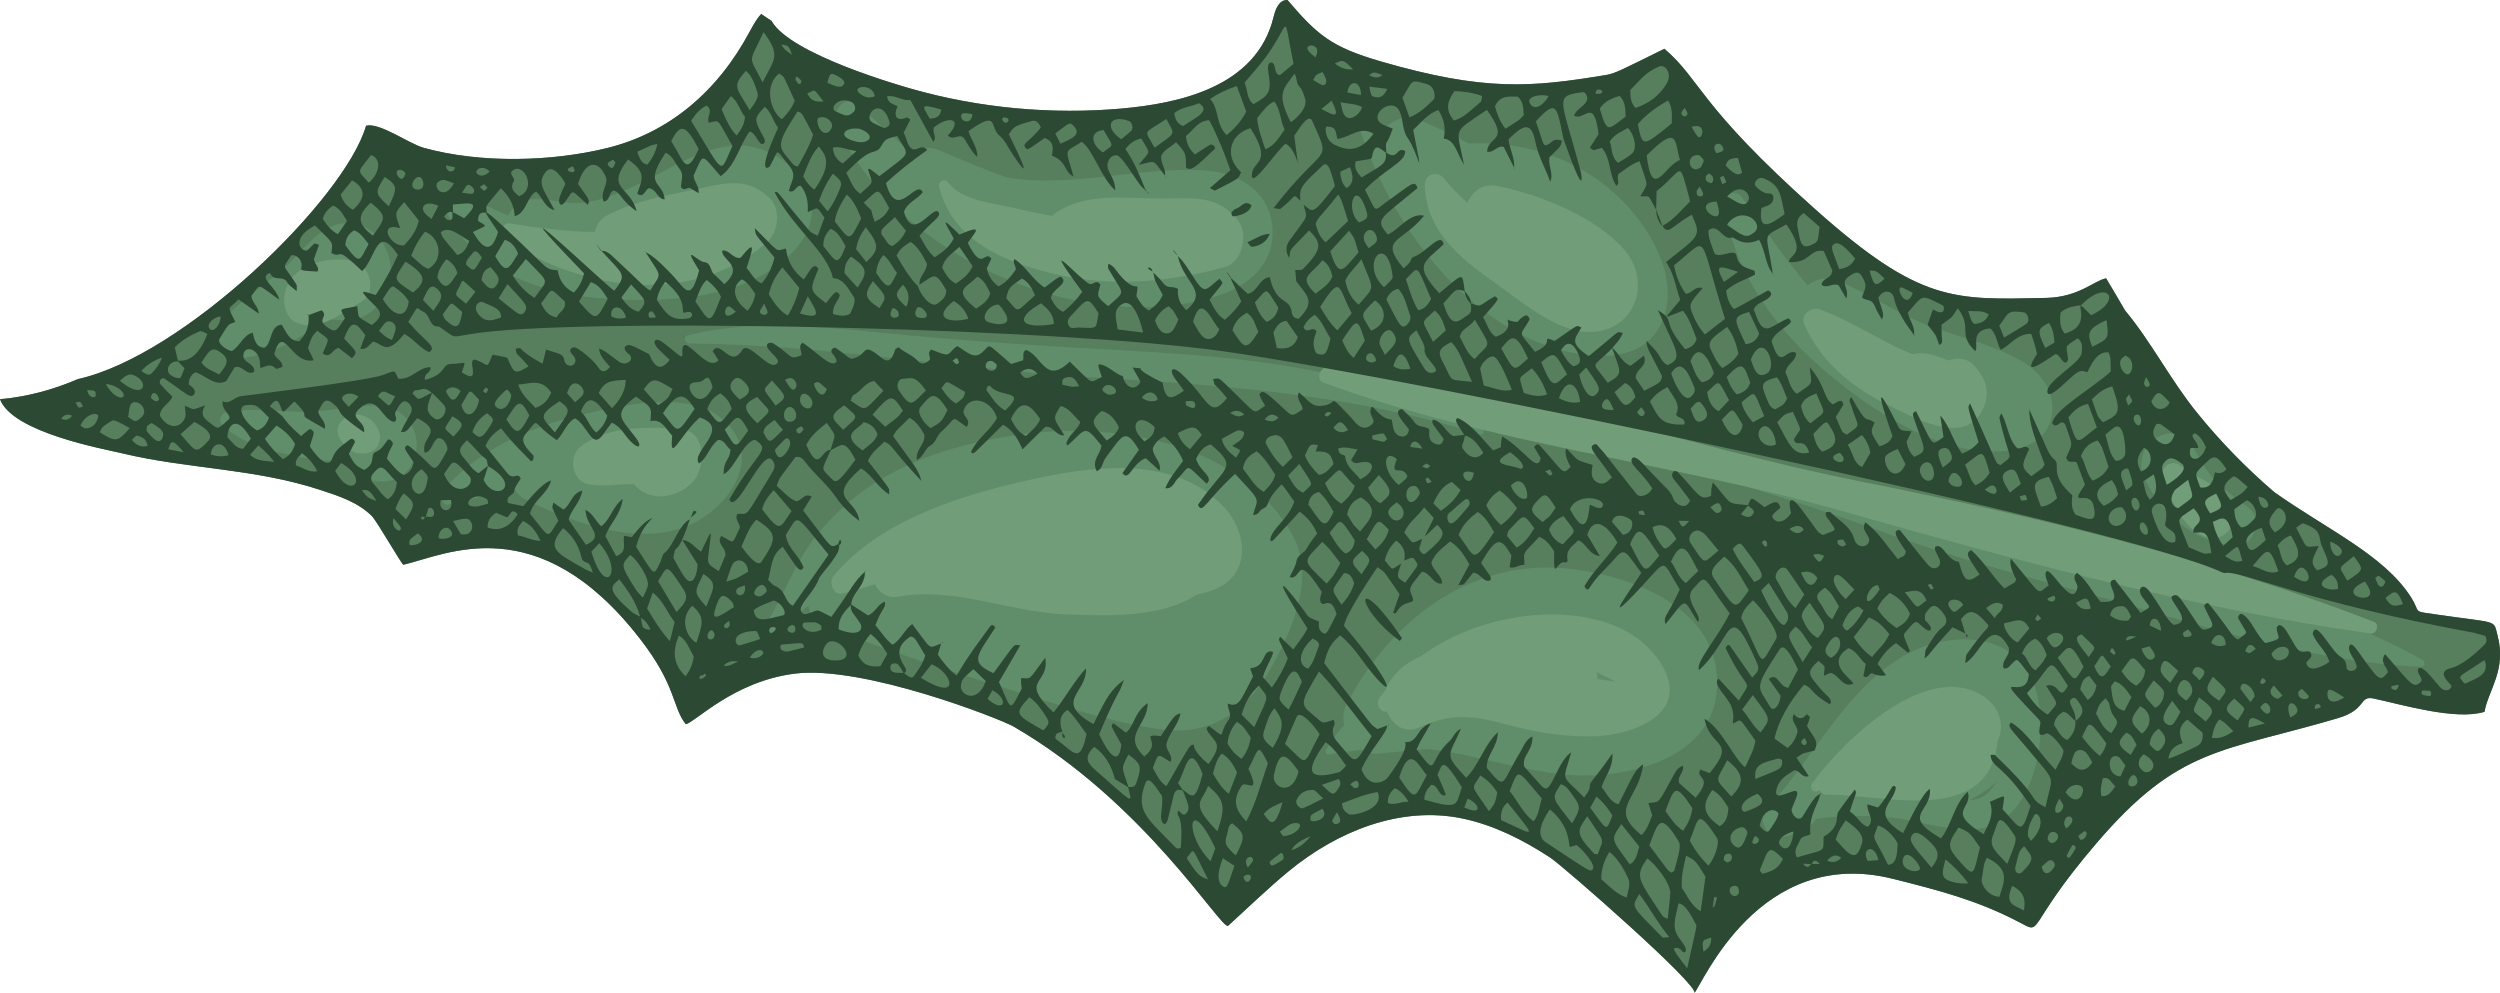
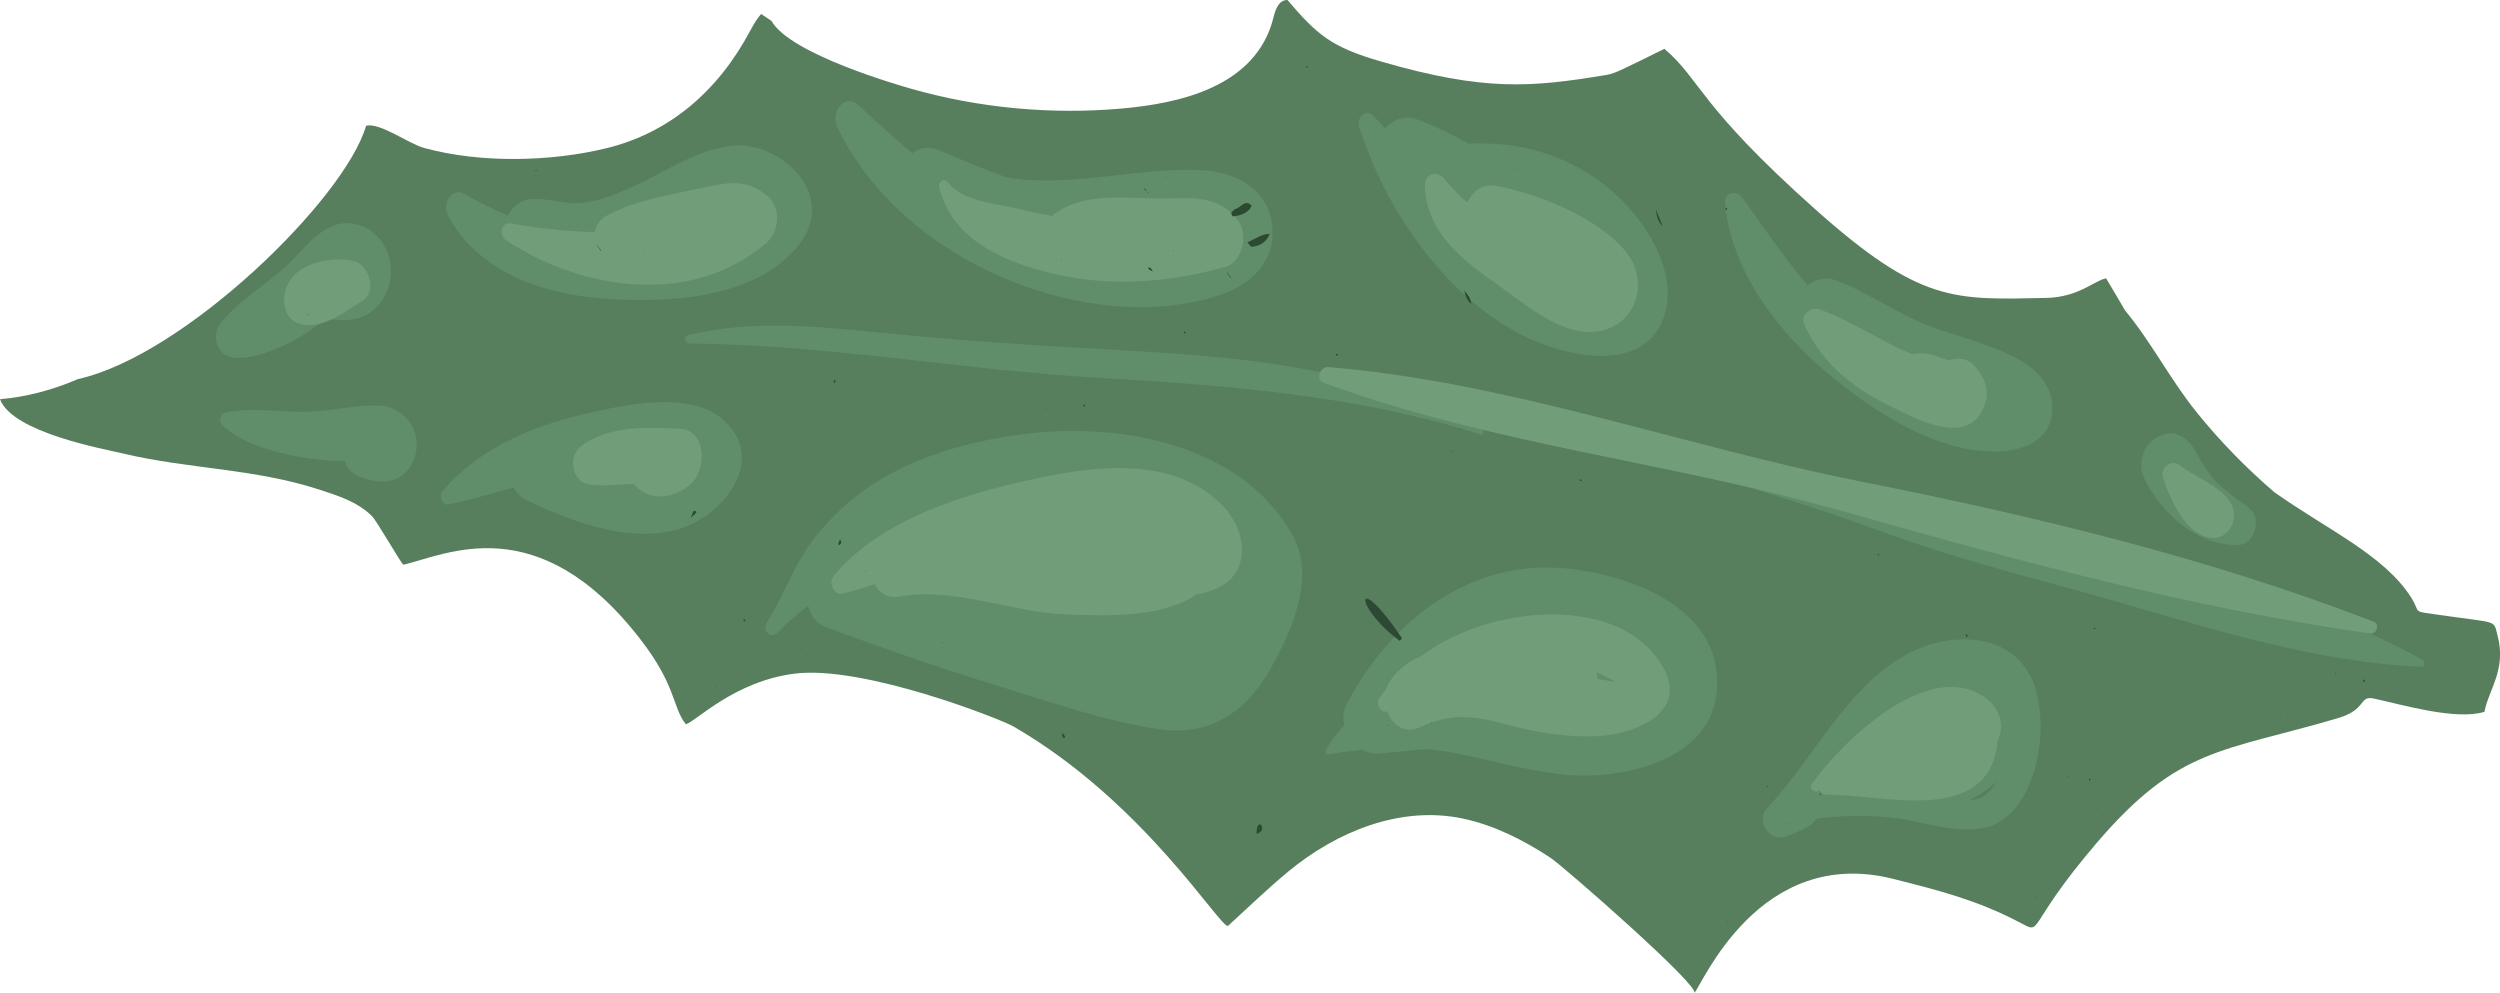
<svg xmlns="http://www.w3.org/2000/svg" id="_Слой_2" data-name="Слой 2" viewBox="0 0 490.32 194.76">
  <defs>
    <style> .cls-1 { fill: #719e78; } .cls-1, .cls-2, .cls-3, .cls-4 { stroke-width: 0px; } .cls-2 { fill: #577f5d; } .cls-3 { fill: #2c4934; } .cls-4 { fill: #618e6a; } </style>
  </defs>
  <g id="Layer_1" data-name="Layer 1">
    <g>
      <path class="cls-2" d="M15.23,74.37c-4.88,2.11-9.97,3.46-15.23,3.93,2.45,6.54,20.3,9.73,24.06,10.63,12.94,3.09,25.88,2.92,38.76,7.16,3.48,1.15,7.2,2.28,10.09,5.09,1.01.99,5.93,9.63,6.21,9.58,8.32-1.93,26.39-11.34,46.46,14.6,7.13,9.22,6.22,13.2,8.92,16.68,1.83-.36,9.35-8.4,21.34-9.92,13.46-1.71,40.41,8.91,42.91,10.35,25.88,14.94,40.92,40.18,42.13,39.09,3.93-3.58,7.76-7.3,11.84-10.67,9.43-7.78,21.94-12.95,34.22-10.34,5.98,1.27,11.75,4.12,17.12,7.66,2.57,1.69,29.47,25.25,28.24,26.55,1.57-1.66,12.72-28.99,39-22.39,9.04,2.27,16.48,4.2,24.54,8.4,5.18,2.7.81,1.59,15.35-15.41,16.19-18.93,24.64-17.82,47.34-24.51,5.74-1.69,4.08-4.48,7.02-3.85,5.57,1.19,16.15,4.35,21.73,2.6.71-4.15,4.37-8.23,2.56-14.97-.85-3.16.32-2.33-11.56-4.05-5.5-.79-3.35-.21-5.42-3.45-5.29-8.28-16.33-13.2-26.8-20.6-5.45-4.68-10.55-9.88-15.2-15.63-5.1-6.29-8.94-13.84-14.08-20.02-1.22-2.1-2.45-4.2-3.71-6.29-2.33.41-5.3,3.7-11.79,3.84-18.05.37-24.59,1.05-45.3-17.42-23-20.52-22.32-25.26-29.54-31.44-7.99,3.93-9.61,4.83-11.34,5.12-14.78,2.45-23.9,3.27-44.28-2.64-9.79-2.84-12.49-5.24-18.32-12.06-1.59.02-2.28,1.57-2.72,3.37-3.38,13.87-18.85,16.95-29.82,17.93-13.54,1.2-27.85-.04-41.37-3.92-2.01-.58-23.6-6.72-27.27-13.26-.68-.45-1.35-.91-2.03-1.37-.53.57-1.21,1.51-2.17,3.31-6.33,11.94-15.97,20.02-28.06,22.99-10.81,2.66-24.7,3.05-35.87-.02-3.06-.84-8.64-5.02-11.39-4.36-4.12,14.36-35.72,45.13-56.56,49.7Z" />
      <path class="cls-4" d="M346.54,158.56c-2.35,2.51.81,6.58,3.49,5.56,1.59-.51,3.12-1.19,4.6-2.02.74-.37,1.22-.91,1.51-1.51,4.93-.69,9.93-.72,14.94-.22,5.86.58,12.31,3.26,18.16,1.98,9.68-2.12,12.95-18.42,9.85-27.65-3.66-10.9-16.21-10.8-24.12-6.89-12.49,6.18-18.92,20.59-28.42,30.75ZM388.95,156.23c-.79.5-1.73.68-2.7.71,1.87-.96,3.77-2.2,5.39-3.69-.71,1.22-1.59,2.28-2.68,2.98Z" />
      <path class="cls-4" d="M264.17,137.97c-.74,1.41-.84,2.9-.52,4.3-1.35,1.34-2.58,2.96-3.63,4.93-.18.33.14.8.47.75,2.26-.38,4.49-.68,6.71-.91.98.56,2.06.85,3.14.76,3.15-.29,6.3-.61,9.45-.9,1.36.13,2.72.29,4.09.53,7.74,1.35,15.34,3.78,23.16,4.51,11.37,1.07,31.94-2.92,29.54-20.74-2.01-14.89-23.03-20.07-33.84-19.89-16.42.28-30.39,11.19-38.56,26.67Z" />
      <path class="cls-4" d="M338.33,39.96c1.33,13.59,10.76,25.44,20.16,33.28,9.13,7.62,21.64,15.71,33.36,15.29,4.16-.15,9.47-1.51,10.51-6.77.94-4.76-2.06-8.66-5.62-10.79-5.44-3.26-11.96-4.71-17.8-6.81-6.65-2.4-12.56-6.88-19.05-9.24-1.86-.68-3.89-.14-5.35,1.08-4.61-5.39-8.59-11.34-12.94-17.37-1.08-1.49-3.47-.79-3.26,1.32Z" />
      <path class="cls-4" d="M421.26,87.29c-1.22,1.31-1.68,4.36-.91,6.07,3.4,7.54,11.06,13.87,18.79,13.51,3.02-.14,4.59-5.15,1.97-7.21-2.13-1.68-4.41-3.12-6.37-5.07-1.98-1.97-3.16-4.49-4.66-6.89-1.02-1.63-3.17-3.08-5.01-2.65-1.68.4-2.59.93-3.8,2.23Z" />
      <path class="cls-4" d="M266.54,24.77c6.05,19.12,20.53,38.09,38.4,43.53,6.99,2.13,17.78,3.27,21.23-5.69,3.28-8.5-2.92-18.35-8.46-23.72-6.41-6.21-14.88-9.87-23.24-10.58-1.79-.15-4.07-.27-6.39-.14-3.38-1.85-6.79-3.5-10.21-4.77-2.3-.86-4.67.08-6.22,1.78-.78-.87-1.57-1.73-2.38-2.56-1.3-1.33-3.27.4-2.72,2.15Z" />
      <path class="cls-4" d="M164.23,24.95c12.82,26.83,49.51,41.17,74.86,32.97,5.3-1.71,10.77-5.8,10.48-12.78-.34-8.08-7.3-11.39-13.6-11.74-12.79-.69-26.05,3.54-38.56,1.39-4.34-1.56-8.68-3.36-13.05-5.25-2.19-.95-4.08-.57-5.44.53-3.58-3.01-7.06-6.22-10.56-9.43-2.67-2.45-5.57,1.27-4.12,4.3Z" />
      <path class="cls-4" d="M160.63,104.41c-4.64,5.47-6.49,11.66-10.22,17.69-1.01,1.64.88,3.35,2.12,1.97,1.73-1.93,3.85-3.61,5.99-5.26.42,1.82,1.47,3.41,3.21,4.06,11.21,4.22,22.52,8.13,33.92,11.62,10.42,3.19,21.26,7.04,31.98,8.56,9.14,1.3,16.4-2.93,21.34-11.53,4.17-7.26,9.22-18.19,4.54-26.54-10.27-18.34-34.63-22.02-51.88-19.94-9.86,1.19-19.84,3.69-28.67,8.84-4.67,2.73-8.7,6.25-12.33,10.53ZM229.55,116.16c.95-1.66,1.33-3.49,1.2-5.28.57.34,1.08.72,1.45,1.15,3.29,3.85.06,3.65-2.65,4.13Z" />
      <path class="cls-4" d="M86.78,96.36c-.78.93.03,2.85,1.21,2.59,4.32-.95,8.55-2.16,12.76-3.34.55,1.06,1.4,1.95,2.6,2.52,9.28,4.42,21.14,8.89,31.08,5.18,7.56-2.82,16.08-13.2,7.43-20.95-6.7-6-20.03-2.82-27.53-1.08-9.81,2.27-20.55,6.72-27.56,15.08ZM129.29,91.17c-1.12.19-2.24.43-3.47.33-.9-.07-1.79-.22-2.68-.4.17-.01.34-.03.51-.04,1.89-.09,3.76.01,5.64.1Z" />
      <path class="cls-4" d="M87.91,42.36c6.12,11.36,19.34,15.41,30.37,16.18,11.85.83,28.92.43,37.85-9.83,8.88-10.21-3.05-21.18-12.64-20.12-6.62.73-12.47,4.75-18.46,7.6-3.64,1.73-7.46,3.39-11.45,3.63-3.47.22-6.62-1.23-10.07-.67-1.69.28-3.13,1.54-3.83,3.16-2.86-1.2-5.7-2.63-8.6-4.28-2.45-1.4-4.44,1.99-3.18,4.32ZM142.97,41.96c-1.29.79-2.59,1.64-3.44,1.93-1.07.38-2.16.67-3.25.94,1.79-.91,3.61-1.86,5.5-2.47.39-.16.79-.29,1.18-.4Z" />
      <path class="cls-4" d="M58.04,50.31c-4.54,4.9-10.69,7.96-14.86,13.19-.77.96-1.11,2.75-.6,3.95.37.88.66,1.56,1.45,2.05,3.05,1.88,8.95-.5,11.86-1.86,2.26-1.06,4.57-2.49,6.59-4.02.47-.36.92-.74,1.37-1.14,4.28.69,8.59.5,11.38-4.04,3.07-5,1.04-12-4.11-14.05-5.63-2.24-9.38,1.91-13.09,5.91Z" />
      <path class="cls-4" d="M43.64,83.41c3.8,3.58,9.48,5.05,14.25,6.03,2.61.54,5.21.81,7.86.95.6.03,1.23.03,1.87,0,.44,1.33,1.34,2.46,2.79,3.07,4.02,1.67,9.06,1.62,10.88-3.68,1.77-5.15-2.08-9.91-6.58-10.2-4.61-.29-9.49,1.04-14.15,1.17-5.26.15-11.07-.92-16.23.14-1.04.21-1.59,1.65-.68,2.51Z" />
      <path class="cls-4" d="M330.85,91.61c12.14,4.08,24.32,7.52,36.36,11.98,12,4.44,24.19,7.92,36.47,11.2,23.35,6.23,47.24,15.01,71.28,15.98.65.03.7-1.03.2-1.31-21.69-12.17-46.78-16.96-70.17-23.36-12.2-3.34-24.45-6.44-36.89-8.35-12.46-1.91-24.69-4.83-37.11-7.01-.52-.09-.61.72-.13.88Z" />
      <path class="cls-4" d="M135.14,67.36c26.84.22,53.38,5.17,80.19,6.73,25.29,1.47,50.59,3.4,75.14,11.11.49.15.68-.69.25-.92-23.46-12.91-49.63-14.44-75.19-15.83-13.85-.75-27.68-1.73-41.51-3.07-12.96-1.26-26.41-2.84-39.19.41-.85.22-.45,1.57.31,1.57Z" />
      <path class="cls-1" d="M355.41,153.65c-.68.94.37,1.99,1.22,1.48.07-.04.15-.09.23-.14.29.52.8.9,1.52.88,10.24-.25,31.85,6.55,33.42-10.61,1.44-3.05.41-6.47-2.55-8.52-10.96-7.62-27.49,8.16-33.84,16.91Z" />
      <path class="cls-1" d="M272.6,133.59c-.36.51-.61,1.07-.78,1.64-.43.53-.86,1.07-1.27,1.62-.85,1.16.19,3.1,1.48,2.67,1,2.61,3.46,4.46,6.27,3.17,6.47-2.96,10.71-2.33,17.42-.54,5.7,1.52,11.48,2.47,17.35,2.24,7.24-.29,19.5-4.62,12.15-15.04-5.82-8.25-17.32-9.57-25.87-8.54-7.39.9-14.58,3.43-20.67,7.91-2.33.93-4.43,2.48-6.08,4.86ZM314.5,133.36c-.41-.07-.81-.15-1.22-.22.03-.45-.01-.89-.13-1.32.31.15.63.29.94.45,2.63,1.44,4.11,1.7.41,1.09Z" />
      <path class="cls-1" d="M163.48,112.98c-1.04,1.25.04,3.79,1.62,3.45,2.19-.47,4.34-1.13,6.48-1.86.88,1.73,2.5,2.87,4.83,2.43,10.54-1.99,22.27,3.22,33.05,3.53,7.61.22,18.21.75,25.27-3.94,2.99-.56,5.77-1.64,7.39-3.93,2.98-4.22,1.01-9.95-2.13-13.28-9.37-9.97-24.99-8.06-36.44-5.61-13.39,2.87-30.46,7.65-40.07,19.2Z" />
      <path class="cls-1" d="M115.36,94.98c2.73.49,5.5.02,8.25-.04.24,0,.48,0,.72,0,2.75,3.39,7.88,3.12,11.31-.18,2.98-2.87,2.87-10.34-2.16-10.64-6.25-.38-14.26-.72-19.61,3.48-2.53,1.99-1.63,6.81,1.5,7.37Z" />
-       <path class="cls-1" d="M66.64,86c.17.29.33.52.54.78,0,0,0,0,0,0,0,0,0,0,0,0,0,0,0,0,0,0,.01.02.02.02.03.04.12.16.24.31.37.46.67.82,1.64,1.43,2.63,1.59,2.07.33,4.26-.41,4.32-3.15.02-.8-.4-1.63-.8-2.27-.63-1.03-1.61-1.62-2.64-1.97-1.33-.45-2.82,0-3.92.91-1.02.84-1.25,2.42-.54,3.61Z" />
      <path class="cls-1" d="M55.75,58.31c-.19,1.92.59,4.15,2.32,4.92,4.5,2.01,9.1-1.9,12.89-4.14,3.14-1.86,1.39-7.24-1.6-7.9-4.71-1.04-12.96.41-13.61,7.12Z" />
      <path class="cls-1" d="M99.26,47.12c14.9,9.87,36.4,13.08,51.01.55,2.54-2.18,3.05-6.84.27-9.21-4.17-3.56-7.89-2.66-12.78-1.61-6.29,1.35-12.68,2.29-18.54,5.31-1.49.77-2.3,2.02-2.56,3.36-5.97-.12-11.77-.86-16.51-1.7-1.83-.33-2.37,2.32-.9,3.3Z" />
      <path class="cls-1" d="M184.23,36.83c2.75,10.87,13.84,14.89,22.84,16.96,11.06,2.54,22.44,1.57,33.28-1.45,3.17-.88,4.61-6.23,2.5-9.03-4.15-5.5-9.73-4.3-15.68-4.37-6.74-.07-14.17-1.19-20.11,2.81-.27.18-.47.39-.66.61-2.38-.43-4.75-.92-7.12-1.49-3.89-.94-10.58-1.39-13.29-5.06-.73-.99-2.09-.23-1.77,1.03Z" />
      <path class="cls-1" d="M279.44,36.56c.45,9.73,8.25,14.97,14.92,19.74,5.82,4.17,13.57,10.84,20.93,8.22,6.22-2.22,7.92-10.11,3.37-15.42-5.76-6.74-17.33-11.17-25.27-12.67-2.56-.49-4.6,1.12-5.63,3.31-1.67-1.49-3.21-3.06-4.53-4.71-1.35-1.68-3.9-.97-3.78,1.53Z" />
      <path class="cls-1" d="M353.91,63.74c3.63,7.98,10.11,12.7,17.29,16.16,4.99,2.41,14.99,7.87,18-.35,1.02-2.78.22-5.2-1.52-7.28-.14-.17-.28-.34-.42-.5-1.26-1.51-3.33-1.71-5.09-1.07-2.09-.66-3.91-1.73-6.39-1.35-.21.03-.42.08-.62.15-1.6-.64-3.18-1.36-4.72-2.16-4.49-2.32-8.84-4.95-13.55-6.67-1.54-.56-3.94.94-2.97,3.07Z" />
      <path class="cls-1" d="M424.27,93.87c1.56,4.57,4.49,10.88,9.27,11.63,3.37.53,5.91-3.69,3.89-6.94-2.17-3.5-6.83-4.86-9.88-7.28-1.6-1.27-4.06.28-3.27,2.59Z" />
      <path class="cls-1" d="M259.61,75.06c32.88,12.13,67.9,15.57,101.43,25.1,34.16,9.71,69.01,19.17,103.91,24.09,1.15.16,1.85-1.83.62-2.3-32.56-12.61-67-20.83-100.9-27.57-34.67-6.9-69.1-19.56-104.23-22.38-1.48-.12-2.53,2.44-.83,3.07Z" />
-       <path class="cls-3" d="M15.23,74.37c-4.88,2.11-9.97,3.46-15.23,3.93,2.45,6.54,20.3,9.73,24.06,10.63,12.94,3.09,25.88,2.92,38.76,7.16,3.48,1.15,7.2,2.28,10.09,5.09,1.01.99,5.93,9.63,6.21,9.58,8.32-1.93,26.39-11.34,46.46,14.6,7.13,9.22,6.22,13.2,8.92,16.68,1.83-.36,9.35-8.4,21.34-9.92,13.46-1.71,40.41,8.91,42.91,10.35,25.88,14.94,40.92,40.18,42.13,39.09,3.93-3.58,7.76-7.3,11.84-10.67,9.43-7.78,21.94-12.95,34.22-10.34,5.98,1.27,11.75,4.12,17.12,7.66,2.57,1.69,29.47,25.25,28.24,26.55,1.57-1.66,12.72-28.99,39-22.39,9.04,2.27,16.48,4.2,24.54,8.4,5.18,2.7.81,1.59,15.35-15.41,16.19-18.93,24.64-17.82,47.34-24.51,5.74-1.69,4.08-4.48,7.02-3.85,5.57,1.19,16.15,4.35,21.73,2.6.71-4.15,4.37-8.23,2.56-14.97-.85-3.16.32-2.33-11.56-4.05-5.5-.79-3.35-.21-5.42-3.45-5.29-8.28-16.33-13.2-26.8-20.6-5.45-4.68-10.55-9.88-15.2-15.63-5.1-6.29-8.94-13.84-14.08-20.02-1.22-2.1-2.45-4.2-3.71-6.29-2.33.41-5.3,3.7-11.79,3.84-18.05.37-24.59,1.05-45.3-17.42-23-20.52-22.32-25.26-29.54-31.44-7.99,3.93-9.61,4.83-11.34,5.12-14.78,2.45-23.9,3.27-44.28-2.64-9.79-2.84-12.49-5.24-18.32-12.06-1.59.02-2.28,1.57-2.72,3.37-3.38,13.87-18.85,16.95-29.82,17.93-13.54,1.2-27.85-.04-41.37-3.92-2.01-.58-23.6-6.72-27.27-13.26-.68-.45-1.35-.91-2.03-1.37-.53.57-1.21,1.51-2.17,3.31-6.33,11.94-15.97,20.02-28.06,22.99-10.81,2.66-24.7,3.05-35.87-.02-3.06-.84-8.64-5.02-11.39-4.36-4.12,14.36-35.72,45.13-56.56,49.7ZM24.23,77.68c-.37.83-2.34-.12-3.46-2.36,1.79.07,3.83,1.53,3.46,2.36ZM18.75,77.66c-.03.36-1.33.55-1.65-1.18,1.47.18,1.75-.03,1.65,1.18ZM16.29,79.75c-1.13.31-.73.4-1.48-.81,1.14-.13.81-.43,1.48.81ZM11.99,82.12q.92-1.23,2.16-.57-.92,1.17-2.16.57ZM16.78,84.02c-.28,0-.58-.3-1-.54,1.06-2.52,3.71-2.77,3.47-1.7-.31,1.39-1.26,2.25-2.47,2.24ZM23.51,74.68c.98-.89,1.71-1.49,2.63-1.13,3.39,1.3,2.16,5.21-2.63,1.13ZM39.15,64.99c.38-.16.99.3,1.53.49-2.42,6.37-5.61,5.04-5.77,5.3-.2-.82-.39-1.65-.63-2.65,1.38-1.44,3.08-2.38,4.86-3.14ZM43.26,62.06c.02,1.67-1.42,3.3-2.13,2.45-.8-.96.87-2.35,2.13-2.45ZM31.79,70.13c-.55,1.37-1.27,2.33-2.11,3.15-.61.6-1.65-.33-1.97-.53q1.7-1.86,4.08-2.61ZM34.94,70.89s0,0,0-.01c.1.17.47.53,1.24,1.34-.6,1.52-.69,2.06-1.2,1.96-3.33-.61-2.07-3.51-.04-3.28ZM42.93,68.9c2.3,1.48,1.72,2.55.04,4.54-1.29-.76-2.54-.98-3.47-2.34,1.34-1.92,1.84-3.23,3.43-2.2ZM27.87,81.71c-1.43,1.5-1.63.74-2.73.07.27-1.67.2-2.91,1.31-2.91,1.37,0,2.44,1.77,1.42,2.85ZM29.92,77.19c.39-.29,1.09.09,1.27,1.2-.21.14-.47.77-1.56-.33-.07-.07.09-.72.29-.87ZM19.58,84.78c.37-1.27,1.43-1.62,2.28-2.22.52-.37,1.35.21,3.59,1.39-2.38,2.78-2.75,2.81-5.87.83ZM25.85,86.27c.43-.35.77-.89,1.05-.82.92.22,1.85.61,2.04,2.02-1.16.26-2.12-.03-3.09-1.19ZM28.84,84.62c-.15-.19-.12-.77.02-1.03.14-.27.51-.38.89-.63,1.27.89,2.61,1.44,2.17,2.76-.58,1.72-1.91.35-3.08-1.1ZM33,88.13c.57-1.97.91-1.95,3.04.58-1.41-.27-2.21-.42-3.04-.58ZM35.41,85.16c1.09-.97,1.9-1.68,2.71-2.41,1.68.89,4.05,2.38,2.68,3.78-2.49,2.53-2.25,2.21-5.39-1.37ZM48.31,79.45c2.18-.23,2.16.23,4.44,2.47-.5,1.47-1.22,2.09-2.31,2.5-2.14-1.12-4.47-4.72-2.14-4.97ZM41.38,89.14c-.07-2.01,2.48-3.31,3.45.14-1.15.31-2.29.28-3.45-.14ZM44.62,85.81c-.09-1.99,1.56-5.03,4.58.22-.6.79-1.07,1.41-1.5,1.98-1.54-.03-2.16-1.41-3.08-2.21ZM49.03,89.21c.61-.69,1.1-1.24,1.64-1.84,1.1.95,2.04,1.78,3.13,3.22-1.86-.26-3.31-.05-4.76-1.38ZM55.48,90.05c-1.25-1.13-2.44-2.32-3.53-4.01.79-.89,1.52-1.72,2.28-2.58,1.51.95,2.74,2.05,3.64,3.62-.43,1.44-1.16,2.41-2.39,2.97ZM58.02,91.27c-.1-1.57.81-1.73,1.18-2.38q1.95,1.35,3.02,3.55c-1.62.28-2.91-.77-4.2-1.17ZM65.17,89.88c-.74,2.28-3.04-.25-4.4-2.34.73-2.46.96-2.61.55-3.07-.62-.69-.71-.17-2.28,1.05-4.81-4.3-1.76-2.68-6.13-5.82,1.06-1.43,1.54-1.43,2.04-.17.68,1.72.24,1.66,2.78-.8,4.52,4.36-1.3,1.28,5.99,5.38.26-1.56-1.1-2.08-1.32-3.43.95-1.62,1.2-2.94,2.96-1.5,2.29,1.87-.6,1,6.05,5.63.35-2.39-3.24-2.66-.82-4.76,3.49-3.03,4.2,2.24,6.7,2.71.92-.41-.07-1.37.27-1.95.52-.89,1.38-2.98,2.62-1.7,1.48,1.52-.25,2.46-1.55,5.6,1.07.19,1.19-.27,3.2-2.7,5.53,2.85.51,3.59,1.48,6.8,1.45-.3,1.45-2.13,2.48-2.82,1.19-.43,2.25,1.68,1.9,2.35-2.63,4.93-2.25,3.71-4.85,1.41-2.75-2.44-2.88-2.69-3.28-2.19-.36.45.02.81,1.56,3.09-.23,1.32-.85,2.08-1.92,2.54-1.32-.71-2.29-1.99-3.33-3.25.61-2.52,1.79-2.69.78-3.58-.89-.79-.92,1.4-2.95,2.26-1.32.57.24,2.18-2.29,3.55-1.75-.94-1.77-.93-3-3.14.4-.77.83-1.59,1.23-2.36-.32-.72-.71-.73-1.09-.41-1.26,1.04-2.75,1.77-3.36,3.64ZM70.31,77.81c-.66.69-1.24,1.28-1.91,1.98-.48-.52-.92-.9-1.21-1.38-.48-.78,1.31-1.93,3.12-.6ZM77.54,77.66c-1.49,2.49-.74,2.36-3.4.07,1.03-1.95,2.05-.2,3.4-.07ZM81.39,76.57c1.58-.06,1.71-.87,3.28.46-3.12,1.56-2.32,1.58-3.78.12.23-.28.35-.57.49-.58ZM87,79.34c1.15,1.25-.6,3.59-1.82,2.72-2.02-1.44-1.3-2.56-.45-4.99.55.47,1.26,1.19,2.27,2.27ZM90.35,76.71c-.75,1.22-1.5,3.03-2.84.11-.2-.43,1.38-1.59,2.84-.11ZM93.95,78.39c-.37,2.76-2.63,4.3-3.46,1.04,2.04-3.38,1.24-3.27,3.46-1.04ZM95.78,76.36c-.57.96-.33.92-1.05.34.65-.94.4-.76,1.05-.34ZM108.11,77c-.65,1.57-1.62,2.51-3.1,2.99-1.22-1.38-2.66-2.41-3.37-4.57,2.31-.12,4.52-1.32,6.47,1.58ZM131.91,76.26c-.86,1.87-.83,1.92-2.84,3.22-1.76-1.9-1.03-1.09-2.8-3.12,1.89-2.79,2.54-1.83,5.64-.1ZM116.93,84.83c-1.4-1.16-1.76-3.08-3.01-4.08,1.42-3.71,2.99-2.39,5.18.79-.38,1.47-1.12,2.43-2.17,3.29ZM117.43,77.11c1.14-2.72,3.25-2.43,5.29-2.62q0,2.82-2.68,5.57c-.95-1.08-1.75-1.98-2.62-2.96ZM108.82,84.81c-2.4-2.93-3.72-3.08.94-6.13,2.47,1.88,1.96,1.93-.94,6.13ZM111.21,77.08c.26-.56.39-1.03.65-1.37.59-.77,1.55-.67,2.21.19,1.04,1.36-.14,1.95-1.29,3-.66-.76-1.11-1.28-1.58-1.82ZM99.3,82.23c2.03-2.98,2.58-4.71,4.51-.73-2.07,4.01-2.51,3.79-4.51.73ZM93.89,92.82c-1.26-.64-1.96-1.91-2.83-2.89-1.24-1.39-1.11-2.06.53-3.58,1.28,1.14,2.34,2.65,3.73,3.69.26.19.25.9.36,1.36,7.06,4.03,1.26,7.2-.83,2.73,1.05-3.45,1.44-3.21-.97-1.32ZM87.08,92.97c1.99-2.82,1.51-3.29,4.93.37,1.57,1.68-2.65,4.97-4.93-.37ZM92.65,84.75c.57-1.81,1.61-2.89,2.89-3.7,1.21.97,1.34,1.22.9,1.96-2.21,3.77-2.58,2.73-3.79,1.74ZM100.28,77.5c-.19,1.75-1.68,3.6-3.04,2.24-.76-.77.89-2.18,1.93-3.19.48-.47,1.01.78,1.11.95ZM88.92,85.64c-2.11-2-1.98-1.11-.18-4,2.64,1.57,2.08,1.88.18,4ZM65.74,92.33c.37-.48.75-.98,1.16-1.52,5.72,3.31,1.83,7.29-1.16,1.52ZM70.99,96.18c1.53-.41,2.02.85,2.86,2.07-1.74-.61-1.74-.62-2.86-2.07ZM73.16,94.75c-.44-.49-.49-1.2-.09-1.72,2.02-2.64,2.23-.89,4.77,1.55-.15,1.64-.71,2.59-1.76,3.34-1.19-.79-1.95-2.12-2.91-3.18ZM82.71,92.03c1.19,1.36,1.45.98.9,3.12-1.09,4.25-5.29-.46-.9-3.12ZM79.22,96.78c2.27,1.89,2.29,2.08.42,5.09-.78-.76-1.37-1.33-2.08-2.03.44-1.21.87-2.27,1.66-3.06ZM77.16,101.62c1.17,1.39,1.69,1.82,1.35,2.31-.35.5-1.86-.59-1.35-2.31ZM82.49,101.58c.87-.92.71,1.21,1.52-1.88.64-.32,1.03.17,1.11.8.15,1.09-.79.9-1.63.82-.7.84-.45.72-1.01.26ZM86.45,98.11c.62-.02,1.32-.04,1.99-.05.66,2.82-2.69,2.5-1.99.05ZM80.3,106.78c-.09-1.08.07-.93,1.65-2.18,2.52,1.94-1.61,2.68-1.65,2.18ZM95.52,97.91c.13.09.13.45.24.86-1.1.26-2.15.79-3.36.49-1.69-.41.64-3.03,3.12-1.35ZM86.05,105.47c-.18-1.35,1.52-2.92,2.48-1.24.92,1.61-2.74,1.63-2.48,1.24ZM90.37,104.76c-.36-.61-.79-1.35-1.52-2.58,1.14-.22,1.86-.46,2.59-.45,1.54.02,1.9,3.64-1.08,3.03ZM95.62,103.45c0-1.36.63-2.21,1.69-2.88.67.28,1.38.58,2.06.87.76-.07.76-2.13,2.18-.56q-2.53,3.85-5.93,2.57ZM101.58,105.01c-.38-1.58.46-2.02.98-2.84,1.6.74,2.57,2.02,3.45,3.91-1.75-.04-3.1-.88-4.43-1.07ZM114.17,96.25c-2.05.43-2.21,2.76-3.66,3.69-.58-.4-1.23-.86-1.99-1.38-.22,1.33-.56.34,1,3.56-2.43,3.59-1.35,3.81-5.57-1.36.72-2.83,3.4-3.78,4.14-6.54q-1.74.47-5.45,5.05c-.94-.19-2.01-.41-3.01-.62-.45-1.56,1.06-1.34,1.23-2.39.15-.9.84-1.64,1.26-2.38-.6-1.49-1.35.5-2.64-1.1-1.4-1.74-2.8-3.48-4.26-5.3.67-1.68,1.75-2.58,3.05-3.49,1.49,1.82,1.58,2.16,5.72,6.31.59.59.8-.8.59-1.01-2.94-2.91-2-3.58-.96-4.83,2.25-2.69.53-1.55,5.58,1.87,1.39-1.34,1.92-3.44,3.57-4.28,2.57,1.36,3.32,6.42,5.59,3.06.51-.76,1.07-1.47,1.62-2.21,1.75.7,2.51,2.47,3.69,3.66,1.72,1.75,2.29.98,1.07-.65-2.86-3.85-4.78-4.64,0-8.13,3.06,2.18,3.1,1.95,2.83,4.82,2.16-.55,3.04,1.54,4.27,2.87-.56,5.6,1.23.25,5.39-3.6,6.37,2.14-1.98,6.81-.12,9.03,1.63-1.12,2.16-3.53,3.77-4.63,1.3.03,1.61,1.43,2.4,1.92-.23,2.38-1.32,1.75-1.38,4.81,1.99-.73,3.85-6.36,6.18-6.76,3.27,2.16.44,2.11-5.04,11.73,1.34,3.28,6.5-10.21,8.41-7.76.76.98.48,1.68-.15,2.71-5.46,8.99-4.29,7.79-6.68,7.86-.6,1.02.42,1.68.49,2.73-1.7,3.37-.84,3.12-3.63,1.6-1.11,1.49.88,2.11.8,3.79-.3.71-.8,1.91-1.3,3.1-2.28-1.38-2.27-1.4-1.97-3.77.68-5.37.59-4.2-1.5-.03-1.34-.84-2.23-2.31-3.68-2.26.93,1.47,1.85,2.95,2.97,4.72.08.94-.68,5.36-2.73,2.25-.75-1.13-1.37-2.37-2.02-3.53.64-3.6.51.71,3.25-7.54-2.2,1.07-3.21,5.3-5,6.62-.45.33-.53,1.27-.84,1.9-1.4,2.91-1.06,2.43-4.71-3.11.58-2.16,1.49-4.03,3.25-5.66q-1.74.59-4.08,3.77c-.4-.07-.92-.17-1.54-.28-.24,1.79.71,3.07-1.52,4.01-.75-1.38-1.46-2.69-2.14-3.94.92-2.56,2.98-4.08,3.41-7.31-1.99,1.51-2.42,4.06-4.21,5.37-1.08-.95-1.66-2.56-3.09-3.21.08,3.6,4.1,5,.09,6.86-1.09-1.59-2.22-3.23-3.4-4.94.53-2.08,2.27-3.26,2.68-5.68ZM139.76,75.96c-2.31,4.72-4.72.9-4.51-.18.25-1.26,1.75-.45,2.67-1.21.75-.62,1.19-1.04,1.84,1.39ZM152.12,79.56c-2.7-3.79-2.64-2.7-.73-4.94,2.92,3.29,3.13,3.16.73,4.94ZM153.98,74.52c1.52-1.15,2.54.67,2.17,1.4-.7,1.37-1.49-.36-2.17-1.4ZM151.91,82.36c.51.61.94,1.12,1.64,1.95-2.61,2.49-2.55,3.03-3.84.48.23-1.31,1.27-1.66,2.2-2.42ZM154.92,79.82c1.12-.04,2.1,2.72.03,2.9-1.65.15-1.49-2.85-.03-2.9ZM156.93,78.09c.36-1.97,2.61-.14,2.4,1.12-.29,1.83-2.72.58-2.4-1.12ZM159.72,75.17c.86-.51.83-.24,2.44,1.14-.92,2.89-2.86-.9-2.44-1.14ZM142.15,84.28c2.34-2.55,2.51-3.7,4.6.17-2.51,3.3-2.17,4.07-4.6-.17ZM148.51,77.86c2.88,3.34,3.01,2.17.03,5.18-3.08-3.05-2.82-3.82-.03-5.18ZM138.71,80.22c.6-1.66,1.45-2.49,2.6-3.07,1.04.78,1.84,1.64,2.21,3.09-2.41,3.03-2.19,3.7-4.81-.03ZM145.06,78.37c-1.07-1.13-2.69-2.3-1.19-3.87.74-.78,1.47-.27,2.31.62,1.43,1.52.49,2.49-1.12,3.25ZM130.02,81.05c2.96-4.45,4.26-3.96,6.22-.87-3.76,5.47-3.05,4.67-6.22.87ZM181.61,76.57c-2.75,2.62-2.84,3.71-5.32.02-.57-.85-.17-2.26.71-2.29,1.76-.07,2.33-.84,4.61,2.28ZM186.82,70.72c.78-.49.97-.86,1.25.4.02.07-.35.36-.49.3-.23-.09-.42-.38-.76-.7ZM189.27,76.86c-.08,1.27-.97,1.66-1.77,2.27-1.2-.66-1.99-1.7-2.86-3,1.35-1.61.36-1.69,4.63.73ZM194.6,70.84c.35.1.66.51.89.69,0,1.91-2.48,1.22-2.16.01.19-.7.73-.86,1.27-.7ZM180.59,79.76c1.95-2.23,2.62-3.54,5.24.65-1.13,2.3-1.21,2.39-3.32,3.56-1.14-.79-2.95-3.04-1.92-4.21ZM163.08,93.88c-2.22-2.3-1.98-1.4-.15-5.58,2.32-1.14,2.66-2.17,4.85,1.84-3.41,4.64-3.79,4.68-4.7,3.74ZM169.19,88.35c-4.68-3.21-.84-4.12.21-5.56,1.43.33,2.22,1.13,2.71,2.37-.55,1.65-1.9,2.23-2.92,3.19ZM158.12,87.26c.93-1.8,2.34-3,4.03-4.31,1.98,2.94,1.77,1.79.74,5.28-1.93,0-2.19,4.77-4.77-.98ZM165.58,79.51c2.93,2.55,2.86,1.97-.21,4.78-1.85-1.99-3.27-2.55.21-4.78ZM173.61,83.69c-.83-.79-1.58-1.5-2.49-2.36,3.65-4.23,3.87-4.03,5.97-.77-1.23,1.47-.28.66-3.48,3.14ZM166.83,78.57c.22-.46.3-.95.53-1.06,1.46-.68,2.28-2.5,4.09-2.79.53.55,1.09,1.14,1.82,1.92-4.1,4.2-3.21,4.09-6.44,1.93ZM153.06,89.67c-.67.14-1.22-1.34-.98-1.59,2.07-2.2,2.16-2.37,2.63-1.92.88.83-.61,3.3-1.65,3.52ZM156.84,85.02c-.12.07-.37-.11-.55-.22-.06-.04-.05-.22-.13-.57.99-.68.89-.8,1.38-.23.23.27-.47.89-.71,1.02ZM151.95,114.89c-.5-.2-.91-.81-1.29-1.16.67-2.42.53-4.85,2.84-6.5,2.86,4.12,3.28,5.28,4.1,4.11-.72-2.31-3.07-3.57-3.48-6.42,2.67-4.05,1.32-4.76,8.38,3.86-2.41,3.45-4.71,6.75-6.98,10.01-1.64-.62-1.32-3.01-3.57-3.9ZM153.59,120.67c-3.26.75-5.43,1.71-5.76-1.01,1.19-.96,2.66-1.32,3.92-1.88,1.82.56,2.65,2.71,1.84,2.89ZM129.07,113.97c1.87-2.85,1.37-3.94,5,1.67,1.26,1.94-.16,3-1.39,4.4-1.26-2.12-2.39-4.02-3.61-6.07ZM126.09,117.2c-.51-.55-.95-.91-1.26-1.39-3.43-5.28-2.88-5.05-1.23-6.99,1.33.95,3.88,4.58,3.42,6.22-.19.69-.55,1.3-.93,2.15ZM137.96,112.57c2.82,1.82,2.07,2.61.55,6.4-2.52-2.84-2.37-2.7-.55-6.4ZM146.71,112.13c-2.96,1.73-1.82,1.16-4.27,1.94.52-1.51.75-2.33,1.07-3.08.85-1.97,3.19-1.06,3.2,1.14ZM136.6,126.05c-1.69-.76-3.59-4.47-.85-7.25,2.84,2.36,1.83,3.91.85,7.25ZM143.26,117.71c.57.52.53.79.68,1.36-1.94,1.17-4.44,3.16-3.77.76,1.02-3.7,1.75-3.34,3.09-2.12ZM144.72,115.35c.35-.22.76-.31,1.34-.54.35,1.5-.59,2.33-1.41,1.74-.39-.28-.35-.94.07-1.2ZM149.56,114.72c.35.03,1.07.98.72,1.38-.69.8-1.58,1.31-2.39.37.04-.84.9-1.82,1.67-1.75ZM140.11,124.25c.2.56-.26,1.23-.8,1.17-1.34-.14.11-3.06.8-1.17ZM142.2,123.11c-.68-.38.36-1.02.75-1.34.1.42.23.67.17.82-.16.45-.43.8-.93.52ZM149.36,110.16c-.83,1.25-3.04-1.72-3.94-2.98.89-1.99,1.57-3.92,2.93-5.26,4.27,2.71,3.98,3.77,1.02,8.24ZM149.48,99.91c.33-1.56,1.27-2.64,2.25-3.79,1.15,1.34,2.24,2.62,3.52,4.11-2.36,3.34-2.05,4.54-5.77-.32ZM114.86,111.69c-5.76-3.29-7.88-4.01-4.4-8.12,3.51,2.95,3.38,5.83,3.79,6.27.88.96,1.21-.24,2.01,2.46-.63-.27-1.03-.4-1.4-.61ZM115.99,108.18c.58-.61,1.03-1.09,1.55-1.64,4.97,5.64,1.09,10.85-1.55,1.64ZM123.88,120c-5.04-4.42-4.11-4.95-2.41-6.39,1.67,2.23,3.3,4.47,4.07,7.32-.57-.29-1.17-.51-1.66-.94ZM125.71,121.17c1.2.72,1.7,1.88,1.86,2.35-1.51-.17-1.59-.25-1.86-2.35ZM126.91,119.36c.35-.99.69-1.97,1.1-3.13,2.09,1.53,2.83,3.95,4.31,5.75-.3,1.19-.55,2.22-.94,3.78-1.97-2.21-3.14-4.25-4.46-6.4ZM133.15,124.65c1.56.89,2.05,2.64,2.91,4.1-.2,1.56-.79,2.78-1.59,3.89-2.56-2.41-2.57-5.04-1.32-7.99ZM148.09,123.76c.37-.01.5.2,1,1.57-1.33.43-2.64.88-3.98,1.24-.89.23-2.18-2.65,2.98-2.81ZM151.25,124.2c-.06.03-.38-.26-.39-.41-.17-1.41,2.7-.86.39.41ZM137.18,133.04c.07-.63.12-.5.72-.62.14-.11.35-.34.4-.3.65.57-1.16,1.32-1.12.93ZM144.77,129.77c-1.28.47-1.81,1.07-2.87.75.8-.64,1.38-1.04,2.87-.75ZM147.04,128.96c1.29-1.92,2.5-1.61,2.65-1.03.15.57-1.32,1.53-2.65,1.03ZM155.09,124.06c-1.91-.59,1.03-2.6.9-.58-.04.59-.47.71-.9.58ZM157.4,122.55c.03-.61.62-.48,2.55-.49.2.1.61.26.98.53.14.1.31.85.09.95-2.07,1-3.67-.16-3.62-.99ZM153.44,127.57c-.56-.26-.41-1.11-.18-1.14,4.85-.45,4.08-.41,4.46.55-3.56.89-3.4,1-4.28.58ZM166.86,118.65c-.1,1.45.65,1.64,1.92,3.74.38.62.32,2.81-4.3,1.05-.06-2.33,1.2-3.53,2.38-4.79ZM163.69,129.53c-3.52-.11-2.1-2.82-1.42-3.42,1.97-1.72,6.52,3.57,1.42,3.42ZM168.35,128.54q.63-2.15,2.39-4.2c1.3,1.01,2.34,2.31,3.29,3.9-.48.86-.93,1.65-1.37,2.43-1.79.14-3.36-.01-4.31-2.13ZM174.62,130.82c.02-.92,1.25-.76,1.45-.55.83.83.95,1.72,1.22,1.72-1.27-.06-2.7.18-2.68-1.17ZM177.34,132s-.01,0-.02,0c.09-.02.21-.13.37-.38.48-.73-3.74-3.79.87-6.77.87.02,1.02.57,2.9,3.72-.47,1.6-1.34,2.81-2.21,4.01-.37.52-.86.34-1.92-.58ZM180.61,132.93c.8-1.02,1.42-1.8,2.09-2.64,3.98,1.43,6.06,7.71-2.09,2.64ZM188.46,134.47c.19-1.25.26-1.25,2.45-3.23.85.82,1.61,1.55,2.43,2.34-1.66,4.68-5.16,2.67-4.88.88ZM193.69,137.07c.34-.6.61-1.08.95-1.69,3.19,1.61,2.52,4.77-.95,1.69ZM200.25,132.98c-.04,1.84.24,1.86.1,2.14-2.43,4.75-1.91,4.2-4.43-1.36,1.31-2.26,2.66-4.57,4.18-7.19-1.44-.02-.46-1.12-5.25,5.46-4.79-2.18-3.23-3.39.36-8.95-.59-.89-.94-.33-1.16-.04-4.84,6.53-5.11,7.32-6.44,9.46-1.53-1.19-2.59-2.56-3.68-4.1.43-1.42.59-1.98.66-2.19-2.7.95-1.56,1.58-5.68-3.81-1.36.9-2.13,2.93-3.82,4.06-1.29-.91-2.19-2.42-3.4-3.84,1.51-3.91,2.03-3.14,1.86-4.61-1.45.48-1.89,2.19-3.32,2.68-1.02-.66-2.16-1.4-3.29-2.13.1-1.42.96-2.3,1.63-3.31,1.14-1.69,1.07-2.77,1.05-3.12-2.12,1.87-2.57,3.37-6.57,8.86-3.78-1.88-1.89-1.32-4.97-.56-.65.16-1.28-.63-.96-1.38.69-1.62,2.71-3.32,3.52-5.6.35-.98,4.94-5.39,3.75-6.75-1.72.83-.93,1.12-6.88-6.58.59-.96,1.12-1.8,1.69-2.72-1.42-.79-1.87.69-2.96.93-1.4-.45-2.5-1.82-3.91-3.04.83-1.99-.24-.42,3.68-5.64.98-.24,1.51.42,1.93.97,1.87,2.46,4.24,4.31,6.03,6.92,1.16,1.69,2.65,3.19,4.56,4.64-.54-4.61-6.83-4.05.34-10.32,2.13,1.22,3.28,3.78,5.52,5.1-.07-1.54.82-.08-4.16-6.55.75-1.8,2.07-2.61,3.23-3.78,1.76.82.86.86,7.25,7.71-.59-2.3-1.24-2.79-5.56-8.81.92-1.42,0-.43,3.23-3.59,1.43.76,2.17,2.07,2.89,3.23.3,2.02-1.72,2.81-1.46,5.05,1.38-.65,1.62-2.31,2.65-2.83,1.07-.54,1.25-1.9,2.08-2.65,3.4-3.04,1.68-3.33,5.04-1,1.01-1.41-.78-2.07-.61-3.13.96-3.33,5.36-2.43,6.57,1.35-1.33,2.53-3.86,3.97-5.12,6.69.73.41-.42,1.25,6.28-5.35,1.94,1.02,2.92,2.77,3.85,4.83,1.58-1.57,3.1-3.07,4.42-4.38,1.57-.36,2.11,1.82,3.78,1.63-2.26-3.57-2.3-3.21-.75-5.74,1.64.3,2.56,1.89,3.88,3.15-.65,1.75-2.39,2.47-2.76,4.3.17.13.31.27.33.25,3.62-3.3,3.15-4.22,6.56.03-.13,1.81-2.04,2.83-.9,5.06,1.14-.47,1.12-1.81,1.7-2.58,3.34-4.47,3.84-6.16,6.56-1.63-1.16,1.64-2.2,3.12-3.23,4.57,1.33,1.79,1.86-1.95,4.58-2.92.79.72,1.65,1.5,2.71,2.46.39-1.85-1.25-2.62-1.35-4.38.36-.91,1.08-1.85,2.31-2.34,1.52,1.3,2.8,2.74,3.64,4.79-1.23,1.69-2.58,3.22-3.5,5.35,1.49.2,1.76-1.2,2.46-1.89,2.75-2.71,1.09-3.14,5.67,1.01,1.54-1.37-1.46-2.45-2.07-4.89.6-1.23,1.3-2.4,2.86-2.82,5.7,4.75,2.64,4.23-2.5,11.87.91,1.93,1.43-.74,7.29-6.09,5.3,5.73,4.51,4.47,3.5,8.07,1.33-.06,1.06-.81,1.9-1.21,1.74-.82.09-1.23,3.73-4.8.98,1.06,1.62,2.27,2.48,3.35-1.19,3.6-4.53,5.29-4.73,7.58.53.34-.44,1.16,5.77-5.58,1.46,1.06,2.63,2.36,3.44,4.3-.71.98-1.49,1.82-2.01,2.86-.53,1.06-1.82,1.17-2.07,2.62-.18,1.05-.82,1.95-1.32,3.07,2.56.69,1.07-5.21,6.29,2.86-.09.41-.24.87-.3,1.36-.07.58.3,1.19.71,1.02,1.48-.6,2.01.39,2.51,1.99-1.27,2.52-1.9,4.12-2.52,3.8-1.29-.67-.92-1.85-.91-2.31-2.68-1.16-1.77-.59-3.33-2.67-4.53-6.05-5.84-6.67,1.05,4-.8,1.58-1.81,2.78-2.79,4.13-1-.98-1.77-1.73-2.57-2.51-.49.79-.15.64,1.5,4.25-.77,2.05-1.8,3.85-3.12,5.71-.66-.76-1.2-1.37-1.76-2.02.6-2.3,2.57-4.92,1.79-5.04-2.08-.32-1.05,3.07-4.29,3.28.2.57.37,1.05.56,1.62-2.32,4.43-2.71,6.25-4.95,5.31-.09,1.08.93,2.13.16,3.18-2.23,3.07-.15,4.03-3.8,1.25-.62.21-.55.71-.24,1.15,1.54,2.2,3,2.28.09,6.3-3.13-2.58-2.9-3.86-2.84-3.78-.87-.05-.64-.13-5.4,8.1-1.29-.81-1.91-2.17-2.67-3.56,1.17-3.15.92-2.74,3.48-1.17.53-1.36-.81-2.09-.83-3.31.35-2.21,2.21-3.61,2.79-6.23-1.24.24-1.53.94-3.87,4.46-4.6-.57.55,1.06-3.24,4.01-4.51-4.28.72-6.09.66-10.49-2.81,2.04-2.46,4.24-4.26,5.81-.85-.65-1.67-1.27-2.49-1.89-.45.82-.73-.03,1.58,4.18-.44,4.44-2.46,2.04-4.35-1.96,4.03-9.59,3.74-7.28,4.85-10.7-2.57,2.07-3.22,3.07-5.96,8.7-8.02-4.58-1.23-5.99-1.47-10.96-2.53,2.78-4.14,5.97-6.37,8.66-6.97-6.6-.65-5.39-1.63-10.74-3.47,4.64-2.56,4.03-4.72,4.01ZM197.15,80.51c-1.87-1.05-2.68-2.67-3.69-4,.05-.66.5-1.1.82-.72,1.91,2.31,7.34.52,2.87,4.71ZM203.5,73.32c-2.34,1.14-2.44,1.13-3.42-.21q1.84-1.62,3.42.21ZM208.37,75.46c-.22-1.3.46-1.38,1.09-1.49,1.06-.2,1.55.6,2.2,1.77-1.64.14-.75.27-3.28-.28ZM204.02,82.21c-.64,1.47-1.75,2.34-2.82,3.31-1.43-.67-2.2-1.91-2.93-3.37,1.79-3.6,3.39-3.53,5.75.06ZM217.36,77.41c-.36-.22-1.4-.66-1.08-1.23,1.19-2.12,4.55,1.37,1.08,1.23ZM227.02,78.22c.12.53-1.92.84-3.07-.27,1.5-1.83,2.86-.7,3.07.27ZM219.45,83.8c-.36,1.12-1.16,1.8-2.4,2.6-2.5-3.07-3.71-3.5-1-5.8,1.54.39,2.57,1.49,3.4,3.2ZM226.48,83.75c-.16,1.65-.97,2.19-2.04,2.82-.47-.52-.83-.86-1.12-1.25-1.56-2.08,0-4.52,3.16-1.56ZM232.54,78.72c.58-.03,1.93-.42,1.89.8-.04,1.1-1.61.05-1.84-.07-.02-.24-.03-.48-.05-.72ZM233.4,88.11q-1.78-1.21-2.4-3.17c2.89-1.52,3.51-1.47,4.71.39-.77.92-1.54,1.85-2.31,2.78ZM241.26,81.01q1.36-.98,2.79.25c-1.14.82-1.88.21-2.79-.25ZM241.68,87.45c1.93,1.08,1.8.52.74,2.31-1.27-1.05-2.43-1.88-2.79-3.68,1.02-.56,1.95-1.09,2.91-1.58.5-.25,1.5.06,1.47.41-.12,1.28-1.11,1.66-2.34,2.54ZM250.73,81.88q-.91,1.23-2.69.4c.78-1.03,1.58-1.33,2.69-.4ZM253.49,89.69c-.77.76-1.31,1.3-1.88,1.87-1.57-1.41-2.57-3.11-3.42-4.74.23-1.13.93-1.25,1.53-1.41,1.77-.45,2.3,1.42,3.78,4.27ZM261.12,81.1c-1.06.82-.71.67-1.35.32.28-.63.87-.85,1.35-.32ZM266.26,88.15c-.54.87-.92,1.5-1.28,2.09.73.91,1.33.53,1.96.42,3.07-.55,2.66,2.07-.16,3.35-1.06-1.47-2.73-2.33-2.96-4.53-.02-.19-.72-.29-1.02-.56-.2-.19-.25-.6-.38-.95,1.28-.47,2.44,0,3.85.19ZM269.17,85.39c2.77-.57,1.95-.64,2.89.72-.84.66-.03.72-2.92.03,0-.25.02-.5.02-.74ZM273.97,90.04c-1.51,3.79.97,1.01,1.98,3.18.23.5-.5.95-1.63,1.9-3.47-2.91-3.02-7.35-.35-5.08ZM278.98,87.98c-.83-.1-1.54-.19-2.26-.3-.42-.07.64-2.55,2.26.3ZM286.47,96.1c-1.02,1.82-2.29,3-3.88,4.09-.47-.46-.95-.93-1.47-1.44.82-1.9,1.78-3.43,3.62-4.25.53.49,1.11,1.03,1.73,1.6ZM289.1,92.75c-.16.5-.23.86-.39,1.14-1.02,1.79-3.51-2.49.39-1.14ZM299.33,97.75c-1.1.53-2.57-1.22-3.01-2.51,2.54-2.8,3.72,2.16,3.01,2.51ZM303.06,92.43c1.16-.37.85-.63,1.43.58-.67.29-.29.52-1.43-.58ZM297.54,99.68c-1.06,1.5-1.97,2.46-3.14,3.29-1.27-1.11-2.15-2.42-2.9-3.82q.79-1.83,2.64-2.95c1.21.89,2.3,1.98,3.41,3.48ZM311.33,101.76c-.97,2.99-2.98-1.17-3.42-1.92,1.5-3.35,6.96-2.09,6.45-.66-.35.98-1.54.2-2.54-.2-.19,1.1-.24,1.99-.49,2.78ZM306.52,106.77c-1.4-.55-2.19-1.57-2.72-2.92.59-1.36,1.55-2.04,2.84-2.64,2.72,3.71,2.62,2.42-.12,5.56ZM296.44,108.9c-.11.73-.23,1.44-.37,2.35,1.08.36,1.85-.58,2.92-.46-.06-2.89-.64-1.7,2.89-5.49,1.42.5,2.16,1.66,2.94,2.83-.14,6.67.51,1.39,2.23,2.22.09.04.43-.29.41-.4-.47-2.34,1.15-2.92,2.07-3.98,1.63.55,2.13,2.92,4.25,3.08-1.03-1.71-1.78-2.98-2.47-4.12.81-2.93,3.1-3.3,5.92,1.48-2.02,3.16-4.71,5.43-6.47,8.55.34.87.76.74,1.01.32,1.41-2.34,3.45-3.93,5.13-5.94,1.85-2.21,2.21-.65,4.99,2.97-.46,1.22-9.4,12.96.24,2.54,5.1-5.52,3.64-5.09,7.33.76-2.81,5.99-3.23,5.07-2.81,6.81,4.39-5.35,3.24-5.35,6.31-.48,1.28-.87-2.95-4.27-.92-6.42,2.79-2.95,1.49-3.03,7.2,4.78-2.25,4.66-6.86,9.73-6,11.11,6.68-5.99,5.52-14.65,11.35-1.4.68,1.55-.05,1.82-.93,2.89-2.46-3.46-3.66-5.26-4.39-6.28-.25-.35-.97.22-.76.65,4.48,9.19,5.31,5.49,2.51,10.13-1.53-1.66-2.75-2.99-3.96-4.3-1.37,1.01,1.83,3.62,2.53,5.51,1.12,3-.88,4.01,1.48,2.67.75.4-.04-.59,3.22,4-.34,2.01-1.25,3.47-2.02,5.19-1.99-1.34-4.6-7.6-7.96-9.5.97,5.77,6.49,4.12.99,10.67-.61-.24-1.21-.48-1.81-.72-1.1,1.96,2.71,1.2-.93,5.54-1.06-.94-2.13-1.9-3.22-2.87-.47-1.39,1.08-2.06.71-3.42-1.15.59-1.13.61-2.54,3.21-2.49,4.59-2.12,3.83-4.21,4.11.24.77.45,1.46.74,2.42-.5,1.23-.93,2.73-2.08,3.89-6.62-5.3-.64-6.72.34-13.92-1.66,1.07-2.02,2.22-4.85,7.87-1.74-.48-2.29-2.17-3.34-3.36.64-2.17,2.29-3.69,2.13-6.62-4.55,6.58-4.28,5.09-4.47,6.75-.07.64-.62,1.15-1.05,1.9-4.69-4.8-4.26-2.74-2.55-8.9-2.51,1.79-3.45,6.4-4.86,7.16-.92-.34.05.6-4.34-4.29-.59-2.22,1.63-2.84,1.59-5.95-1.3.54-1.76,2.01-2.46,3.17-3.78,6.19-2.67,7.58-6.51,2.98-.04-2.64,2.15-4.02,2.19-6.99-2.78,2.6-3.71,6.5-6.23,8.95-4.43-4.84-3.46-3.98-.99-9.65-1.3.64-1.55,1.82-2.25,2.44-4.42,3.97-2.07,7.57-6.48,1.63,1.01-2.07.23-.71,2.77-5.06-.2-.01-.68.07-1.57.87-1.05.93-1.45,2.81-3.17,2.76-1.04-.03,1.72-.27-3.66,6.92-.85,1.13-3.83,2.16-5.17-1.58,1.61-3.83,5.17-7.26,5.01-8.59-.06-.07.46-.12-1.9.7-1.68-1.38.63,1.47-10.43-12.93.73-2.87,1.33-3.9,3.13-5.45,1.5,1.22,2.78,2.71,3.96,4.36,6.83,9.49,8.03,6.98-3.2-6.22.33-2.41,6.07-10.77,6.56-11.52,1.75,1.37.55-.17,4.34,5.31-.42,1.19-.84,2.4-1.26,3.61.73.58.57-.53,1.74-1.36,1.55-1.11,2.79-.15,1.82-2.24-.64-1.38.12-1.86,2.08-4.43,1.66.14,2.2,2.62,3.96,2.31-.05-1.7-1.71-2.32-2.12-4.07.66-1.83,2.21-2.88,3.68-4.17,1.75,1.04,2.77,2.72,3.8,4.5-.71,1.33-1.37,2.55-2.2,4.1,1.41-.28.61.43,2.91-2.46,1.43-.05,2.07,2.13,3.43,1.46.19-.82-.05-.68-1.85-3.38,3.11-5.5,3.97-4.86,5.91-1.53ZM319.84,101.96c.67.52.26,2.76-1.56,2.92-.65-.78-1.42-1.69-2.12-2.53.43-1.79,2.5-1.31,3.69-.39ZM321.42,100.3c1.06-.39.89-.08,1.21.74-.46-.06-.82-.09-1.18-.17-.03,0-.08-.55-.03-.57ZM328.78,105.73c-1.29,1.28-2.01,2.35-2.67,1.54q-1.56-1.89-2-3.86,2.72-1.44,4.67,2.31ZM329.22,102.14c.67,0,1.27.02,2.07.03-1.23,1.45-1.35,1.44-2.07-.03ZM342.83,99.17c.62.49,1.37.89,1.07,1.48-.45.89-1.19.97-2.47.2.49-.59.94-1.13,1.4-1.68ZM337.05,107.99c-3.19,2.56-2.41,3.1-5.45-1.44-.87-1.29.55-2.86,1.69-2.42,1.09.42,1.18.74,3.76,3.86ZM333.08,111.97c-.86.84-1.62,1.59-2.45,2.4-1.56-1.16-1.94-3-2.91-4.21,2.51-5.73,3.92-.45,5.36,1.81ZM336.55,100.56c-.34-.16-.6-.58-1.11-1.1.9-.52,1.78-1.56,2.2.26.12.52-.59,1.08-1.1.84ZM325.44,108.97c-3.04,3.52-2.49,4.01-5.72-2.24,1.83-4.62,2.72-2.04,5.72,2.24ZM344.05,114.15c-1.46-2.16-3.11-4.13-4.23-6.51,1.16-1.23,1.48-1.31,2.14-.42,4.02,5.46,4.52,5.93,2.09,6.93ZM346.05,105.97c.84-.02.72,2.52-.51.4.22-.18.36-.39.51-.4ZM350.96,103.74q1.94-1.24,2.81.12c-.76.89-1.57,1.01-2.81-.12ZM360.51,106.74c-.12-.1-.13-.41-.14-.63,0-.24.67-.27.87-.3.38.1.15-.19.86.96-.44.28-.62.78-1.59-.04ZM356.44,113.35c-.41,1.3-1.42,1.95-2.35.61-.34-.49-.57-1.08-.87-1.65q2.03-.66,3.21,1.03ZM357.76,109.04c-.82,1.51-.99,1.49-2.16-.18q.92-.47,2.16.18ZM353.87,116.59c-.59.91-1.08,1.67-1.73,2.68-1.88-1.63-2.57-3.81-3.73-5.57-.7-1.06,1.1-3.46,2.23-1.85,1.08,1.52,2.11,3.09,3.23,4.74ZM363.7,115.64c-.69.75-1.19,1.29-1.7,1.85-1.12-.85-3.01-3.51-2.12-4.5.75-.83,1.96.77,3.82,2.66ZM377.83,117.75c-2.3,1.71-1.35,1.95-4.25-1.6,1.75-.26,3.21-.93,4.25,1.6ZM378.09,114.73c.77-.31.47-.53,1.16.68-.66.25-.37.48-1.16-.68ZM374.58,120.35c-.42,1.56-1.47,2.13-2.63,2.83-1.41-1.01-2.73-2.15-3.74-3.82.56-1.35,1.41-2.21,2.42-3.07,1.74.87,3.07,2.15,3.95,4.06ZM381.14,120.32c.76.96.84,1.93-.04,2.6-1.47,1.11-2.33,2.8-3.33,4.36-.21.32-.16.88-.31,1.88,1.43-1.13.39-.61,5.49-6.14,1.8.88,2.35,1.14,2.5,1.23-.28-.93-.56-1.86-.85-2.83,1.71-2.08,2.73-1.88,5.32,1.13.14.88-.03-.11-4.19,5.78-.21.3-.16.87-.29,1.72,2.93-1.47,4.96-9.53,8.53-3.05.37,1.75-1.55,2.44-1,4.08.9.16,1.15-.47,1.55-.83,1.32-1.2.75-1.4,3.39,1.94-.3,5.67-7.33-.95-.59,6.22,3.76,4,2.81,2.5,2.64,4.87-.08,1.23.64.91,1.56.53,1.15.42,2.63,2.32,3.19,3.37-.09,1.53-.97,2.41-1.55,3.8-3.16-3.13-5.27-7.12-8.7-9.27-.92.74-.01,1.29,2.41,4.21,6.85,8.25,5.73,5.49,4.3,12.41-3.79-2.02-.04-.81-9.86-10.2-.19-.18-.6-.06-.91-.08.21,2.65,2.17,1.5,7.85,10.02-1.88,5.83-1.67,4.76-5.5.63.44-3.27.92-2.83-2.48-1.44.88,2.47-.2,4.29-1.23,6.34-7.64-4.6-1.97-4.93-3.12-8.32-2.62,2.34-3.08,6.36-5.24,9.15-8.06-4.67-1.77-5.01-2.17-9.71-1.57.88-4.22,6.69-5.26,8.7-6.74-4.08-1.7-5.88-1.42-9.01-.85-1.03-.79.9-3.5,3.96-.76-.23-1.37-.41-2.06-.62-.26,1.5,1.57,2.99.08,4.4-1.45-.38-2.11-2.15-3.54-2.97,1.13-3.84,1.45-3.45.98-4.35-1.12,1.49-2.25,2.89-3.26,4.41-.61.92.54,2.88-2.88,4.87-.07,3.22.58,2.31-5.23,4.06-.75-1.49.18-2.23.51-3.19.39-1.13,1.42-.91,2.14-1.35-.49-3.99,2.32-7.09,1.75-7.82-.96.22-2.74,3.53-3.28,4.33-.85,1.27-2.46-.63-2.1-1.59.67-1.82,2.02-3.98,0-3.29-1.86.64-3.81,1.69-2.86-.95.62-1.75,2.05-2.38,3.3-3.23,1.04-.14,1.56,1.66,2.87,1.13-.8-1.2-1.53-2.3-2.41-3.62,1.62-.98.63-.69,3.52-1.37.53-.98.44-1.8-.08-2.63-2.04-3.23-1.27-1.49-.83-3.96.02-.12-.6-.58-.61-.57-.73,1.01-1.58,1.11-2.53-.02-.77,1.57.86,2.21.73,3.58-.33,1.04-.83,2.22-1.97,3.07-.87-.63-1.72-1.25-2.53-1.83.61-3.16,2.73-7.01,5.74-10.55,1.65.44,1.23,1.57,5,3.78.1.06.4-.28.31-.55-.32-1.01-.91-1.1-2.09-2.51-2.33-2.78-2.84-3.16-.35-5.41,1.51,1.38,1.24.62,1.05,2.91.47-.21.86-.38,1.25-.55,1.63.15,2.4,3.09,4.55,2.1-.77-1.33-5.44-3.99-1.01-6.96,1.66.51,2.3,2.23,3.45,3.1-.2.97-.34,1.67-.49,2.38.89.64,1.09-.52,1.66-.56q1.68.73,2.79.36c-.55-.74-1.05-1.41-1.65-2.2.87-1.66,2.03-2.99,3.61-4.07.82.65,1.62,1.29,2.35,1.88.23-.21.39-.32.37-.35-.88-2.15-1.42-3-1.03-3.47,2.7-3.24,2.01-2.32,4.09-.8,1.02.75,1.85,0-.1-1.76.02-.73-.06-1.05.04-1.21,1.38-2.09,1.98-2.1,3.56-.13ZM385.04,118.66c-1.53,1.34-1.66,1.84-2.53.71-1.52-1.96,1.8-2.4,2.53-.71ZM391.23,121.25c-.65-.75-1.09-1.26-1.71-1.99,1.15-.83,2.04-1.48,3.29-.66.02,1.43-1.11,1.57-1.59,2.64ZM398,123.26c-.78.94-1.49,1.8-2.26,2.73-1.87-.7-3.16-3.7-2.54-3.78,1.87-.25,3.44-1.59,4.81,1.05ZM401.62,117.36c.37-.19.74-.38,1.13-.5.54-.16.55,1.86-1.14.81,0-.11-.03-.29.01-.31ZM399.65,120.51c.3.36.49.58.68.8-.24.18-.46.41-.72.5-.1.03-.46-.35-.43-.42.08-.28.26-.51.47-.88ZM408.26,124.43c3.13,3.1,2.93,2.1,1.39,4.44-1.51-2-3.49-3.93-1.39-4.44ZM416.06,118.88c1.02-.02,1.44,1.09,1.9,2.05-.25.31-.43.77-.67.79-1.2.11-2.36-.18-3.43-1.01.22-1.55,1.25-1.8,2.19-1.82ZM427.21,131.6c-.65.96-1.07,1.58-1.58,2.34-1.44-1.54-2.37-2.02-1.6-3.74.6-1.33,1.52-.06,3.18,1.4ZM435.24,137.44c-2.75-1.85-2.87-2.26-1.22-4.72,3.1,2.95,2.97,2.32,1.22,4.72ZM442.18,136.49c.03.26-.33.53-.81,1.21-.78-1.03-1.37-1.76-1.91-2.54-.21-.31.24-1.09.57-1.07.95.05,2.03,1.19,2.15,2.39ZM443.68,132.98c.29.17.54.23.63.39.39.75-1.84,1.43-.63-.39ZM446.61,137.04c-.62-.2-1.31-.64-1.3-1.54,0-.37.4-.69.64-1.06.62.72,1.09,1.26,1.73,1.99-.42.25-.79.69-1.07.6ZM443.27,138.73c.81-1.01,1.13-1.09,1.71-.43.77.88-.04,3-1.71.43ZM438.86,141.29c-2.66-1.9-2.73-2.41-.66-4.3,2.51,2.46,2.46,1.46.66,4.3ZM407.6,163.97c.4-.33.8-.69,1.24-.98.05-.04.42.26.42.39.02.72-.61,1.41-1.21,1.31-.13-.02-.24-.37-.45-.73ZM402.79,170.21c-1.15,1.65-2.12,1.17-2.36-.22.43-.38.87-.87,1.4-1.21.54-.35,1.63.47.96,1.43ZM430.91,146.32c-1.82.86-3.61,1.85-5.63,2.48q.3-2.36,2.82-3.04c-.83-1.78-.87-3.37.91-4.63,1.11.96,2.09,1.8,2.97,2.57.17,1.35-.28,2.25-1.07,2.62ZM404.85,161.52c.04-2.55,3.34-1.18.37.99-.12-.3-.38-.66-.37-.99ZM403.66,164.06c-.06.84-.9,1.48-1.56,1.2-.23-.1-.38-.52-.51-.7.18-2.2,2.14-1.36,2.07-.5ZM412.16,156.14c-.32-1.29.03-2.41.25-3.47,1.33-.45,1.58.87,2.47,1.53-.86,1.23-1.45,2.07-2.72,1.94ZM415.45,148.41c.25.11.5.49,1.41,1.74-.35.77-.68,1.48-.97,2.12-2.84-.1-2.65-4.82-.45-3.86ZM419.64,148.87c.12-.31.42-.52.79-.95,3.64,1.98,1.16,4.04.1,3.42-.98-.57-1.31-1.42-.89-2.47ZM421.59,145.99c.18-1.45.74-2.38,1.82-3.08.61.83,2.38,1.98.22,4.18-.66.67-1.54-.58-2.04-1.1ZM431.28,136.77c3.36,2.48,2.97,2.87,1.31,4.74-2.93-2.6-2.74-1.5-1.31-4.74ZM425.09,142.09c-1.73-.91-.17-3.03.93-4.64.69.91,1.11,1.47,1.63,2.16-1.08,1.88-1.42,3.07-2.56,2.48ZM420.09,143.9c-2.43-2.32-2.46-2.71-.37-5.38,2.05.87,2.72,3.51.37,5.38ZM422.63,138.8c-2.51-2.83-2.46-2.2-.23-5.35.7.68,1.35,1.18,1.83,1.84.59.81-.22,3.1-1.6,3.51ZM416.68,139.43c-2.23-.62-2.3-2.01-2.64-4.61-.05-.36.42-.76.69-1.19,1.48.41,2.27,1.64,3.3,3.08-.53,1.06-.93,1.87-1.36,2.72ZM407.08,141.46c.13-2.44-1.98-3.64-.65-4.49.62-.4,1.07.47,1.53,1.15,1.13,1.68-.11,2.56-.89,3.34ZM404.66,139.58c1,.43.35-.15,2.4,1.89.04,1.63-.6,2.78-1.63,3.68-1.37-.6-1.84-1.98-2.56-2.94.11-1.47.94-2.01,1.79-2.63ZM411.08,139.93c.65-1.84.66-1.82,1.88-2.99.26.41.69.78.75,1.2.55,3.73,2.83,2.24.38,5.65-1.7-.86-2.21-2.52-3-3.86ZM413.11,145.79q-.28,1.34-1.24,2.46c-1.32-.98-2.41-2.27-3.52-3.75,1.51-2.87.99-3.88,4.76,1.29ZM407.88,147.09c1.25-.08,1.79,1.28,2.48,2.45-1.95,2.87-3.6.59-4.12.18.29-1.29.56-2.57,1.64-2.64ZM417.02,143.71c.95.24,1.38,1.16,2.02,2.39-.41.71-.74,1.29-1.14,1.97-2.92-1.96-2.55-2.71-.88-4.36ZM408.52,155.23c-.35,1.68-1.77,2.38-3.39.18.85-1.99,3.74-1.85,3.39-.18ZM403.9,156.63c.37.64.76,1.02.77,1.38.04,1.66-3.02,2.57-.77-1.38ZM398.31,164.92c-.25-.45-.55-.75-.57-1.05-.1-1.57.57-2.79,1.24-3.99.57-1.04,2.8,1.63-.67,5.05ZM393.68,169.43c-2.16-2.35-3.7-3.39-2.79-5.61,1.14-2.81.9-4.92,4.21,0,.62.92-.14,2.29-1.41,5.6ZM396.97,165.96c1.42,1.91,2.53,2.27-.4,5.1-.55.53-1.59.17-1.28-1.11.92-3.73.72-2.8,1.68-3.99ZM419.2,152.98c.17.65-.38,1.28-1.11,1.27-1.75,0,.38-4.02,1.11-1.27ZM445.49,128.27c1.13-2.03,3.99-1.76,3.33.11-.36,1-2.6,2.03-3.33-.11ZM440.34,127.72c.55-1.68,1.43-1.44,2.06-.44-1.59,1.13-1.05.93-2.06.44ZM429.8,136.16c-.26.49-.68.87-1.01,1.27-1.77-1.27-2-1.74-1.54-2.92,1.06-2.73,3.35.14,2.55,1.65ZM429.98,132.01c.2-1.45,1.48-1.48,2.25-.5.5.63-.79,1.83-.85,1.9-.51-.51-1-.99-1.41-1.4ZM433.68,126.08c.75-2.31,2.84-1.9,2.84.4-1.02.42-1.94.27-2.84-.4ZM418.98,134.48c-1.14-.62-2.03-1.52-2.89-2.84,2.25-3,1.83-3.64,4.63-.2-.11,1.47-.77,2.31-1.74,3.04ZM428.41,124.91c-.12-.02-.35-.69-.28-.76.27-.29.64-.47,1.02-.71.28.33.53.54.66.82.27.6-.83.76-1.4.66ZM422.26,129.22c-.92.67-1.79-.69-2.27-2.01.67-.19,1.15-.33,1.6-.46,1.18,1.58,1.28,2.03.68,2.47ZM411.17,134.41c-.23,1.36-.75,2.2-1.72,2.89-.52-.75-1.01-1.44-1.45-2.07.2-1.29.59-2.23,1.77-2.67.47.62.97,1.28,1.4,1.85ZM401.63,140.17c-1.64-.98-2.82-2.3-4.09-4.22,5.6-5.83,3.76-7.99,8.04-1.43-1.89,3.38-1.46-.83-4.28-.03,2.53,4.17,2.57,2.91.33,5.68ZM418.94,124.88c-1.43.63-.92.43-1.97.75q.02-1.19,1.97-.75ZM423.84,123.73c-.95-.45-1.6-.76-2.19-1.04-.06-1.76,2.03-2.13,2.19,1.04ZM414.67,128.49c-.29-.24-.57-.47-.85-.7.32-.63.32-1.19,1.06.2.05.09-.14.33-.21.5ZM413.99,130.73c-1.09,1.59-1.81,3.4-3.23-.05,1.87-2.85,1.13-2.72,3.23.05ZM403.57,129c2.03-2.05,2.34-3.73,5.08,1.8-2.01,3.07-1.32,3.44-5.08-1.8ZM399.21,131.46c-1.44-.77-1.5-2.59-2.65-3.29.68-1.66,1.52-2.45,2.61-2.91,1.21.7,1.72,1.84,2.24,3.19-.46,1.17-1.26,2.07-2.19,3.01ZM401.41,125.19c1.3-2.04,4.58-.85,2.66,1.17-1.4,1.47-1.94-.06-2.66-1.17ZM407.16,118.23c2.13-1.28,2.39-1.18,2.89,1.13q-1.88.53-2.89-1.13ZM353.61,169.38c.66.05,1.14.08,1.61.11-.39.53-.81.91-1.61-.11ZM334.1,186.65c-.52-2.81.29-2.19,1.49-2.79.12,1.39-.54,2.19-1.49,2.79ZM306.08,153.82c1.1.19,1.67,1.23,2.32,2.1,1.68,2.29,1.67,2.55-.06,5.57-4.05-5.21-4.09-4.75-2.25-7.67ZM300.79,161.09c-2.06-1.49-3.03-3.89-4.71-5.94,1.85-4.59,1.24-4.52,6.31,1.46-.5,1.53-.53,3.18-1.6,4.48ZM311.88,158.42c.46-.82.83-1.5,1.21-2.18q1.77,1.38,3.15,3.71c-1.29,3.1-.82,3.29-4.36-1.53ZM313.38,167.53c-.34-.04-.61.02-.73-.11-3.94-4.15-3.19-4.55-1.34-7.33,3.62,5.57,3.24,3.98,2.07,7.43ZM318,161.64c1.27,1.6,2.35,2.95,3.51,4.41-.43,1.32-.53,2.71-1.85,3.49-3.7-5.11-3.86-4.73-1.67-7.9ZM323.48,165.79c1.75-4.59,2.13-6.67,5.73-.81.54.88.11,2.25-.82,5.73-.05.18-.33.27-.56.44-.96-.69.12.65-4.35-5.36ZM349.53,149.11c.09,1.9-.52,1.69-5.26,3.68-.31-2.92,1.31-3.15,4.42-4,.25-.07.83.22.84.32ZM353.95,144.73c.19.45.45.78.4.98-.2.75-1.13.36-1.06-.28.02-.23.35-.39.66-.7ZM344.17,163.95c.36.23.61.3.72.48.29.49-.19,1.14-.83,1.07-.75-.08-.2-.91.11-1.55ZM338.79,169.13c-.22.02-.49-.29-.68-.41-.18-1.6,1.44-1.58,1.55-.76.09.7-.31,1.11-.87,1.16ZM345.12,161.95c.64-3.15,2.65-3.54,3.57-2.59.5.51-1.14,2.74-1.75,3.58-.54.75-1.74-.9-1.82-.99ZM342.67,163.58c-.61,1.66-1.26,3.4-2.51,2.31-1.87-1.63,0-3.65,1.59-3.64.5,0,1.1.83.92,1.34ZM335.07,169.78c-1.48-1.46-2.65-3.02-3.66-4.91,1.79-4.22,1.3-6.68,5.34-.51.61.93-.49,4.04-1.68,5.42ZM342.41,159.16c-1,.39-1.86-1.92,2.3-3.47,2.18,1.84.09,2.55-2.3,3.47ZM337.29,162.03c-3.9-2.63-3.1-4.72-1.47-7.09,1.38.67,2.23,2.03,3.16,3.46-.06,1.56-.39,2.9-1.69,3.63ZM339.56,156.23c-3.45-3.91-3.12-2.59-.81-7.12,3.71,2.87,3.13,4.74.81,7.12ZM331.92,158.52c-.23,1.7-.86,3.05-1.81,4.42-1.52-.97-2.43-2.42-3.47-3.86,1.73-4.53,1.85-5.81,5.28-.57ZM327.58,175.26c-.1,1.62-.32,3.22-.5,4.96-.47-.27-.86-.34-1.03-.6-5-7.55-5.37-7.71-2.97-11.27,1.56,1.09,4.63,4.92,4.51,6.91ZM329.86,174.17c-.19-2.35.38-4.31.83-6.33,1.84.9,1.97,1.05,3.8,4.12-.31,2.21-.6,4.36-.93,6.75-1.96-1.09-2.64-3.1-3.7-4.54ZM351.74,163.09c-.12,1.67-.77,4.04-2.19,3.09-1.74-1.16.49-2.7,2.19-3.09ZM336.75,176.06c-.57,2.01-.33,1.48-.86,1.97.4-2.54.18-2.18.86-1.97ZM340.78,173.86c.08.26.34.71.29,1.09-.07.64-.74.96-1.22.69-1.14-.63-.61-2.39.92-1.78ZM345.64,171.36c-.17-.22-.34-.43-.51-.65,1.75-4.2,1.6-5.3,4.55-2.26-.89,2.07-2.44,2.53-4.04,2.91ZM349.9,122.56c-1.04.3-4.08-5.75-4.48-6.77.5-.49.94-.93,1.48-1.47,1.26,2.02,2.4,3.82,3.51,5.66.77,1.29-.17,2.48-.51,2.57ZM354.91,118.22c3.35,4.81,3.55,4.52,1.64,6.9-1.5-.72-2.36-2.21-3.07-3.8-.48-1.07.88-2.4,1.43-3.11ZM348.37,125.26c-3.7,6.07-1.9,5.59-6.88-4.04.37-1.73,1.4-2.56,2.33-3.49,1.66,1.58,5.27,6.34,4.55,7.52ZM352.13,122.9c1.47.9,2.06,2.66,3.28,4.04-.6.95-1.07,1.7-1.85,2.94-3.23-5.59-3.28-4.98-1.43-6.98ZM359.12,129.02c-.99-.51-1.35-1.26-.9-2.15,2.34-4.68,4.22.28.9,2.15ZM352.63,131.32c-.63,1.18-1.27,2.39-1.91,3.58-1.91-.26-2.01-3.1-3.82-1.74.77,1.09,1.54,2.18,2.31,3.26-.12,2.2-1.49,3.14-1.98,2.31-2.53-4.32-3.47-3.3,1.85-11.44.95-1.45,2.8,2.36,3.55,4.02ZM345.3,143.65c-1.43-1.1-2.19-2.87-3.62-4.48.8-1.08,1.39-1.87,2.1-2.84,3.59,4.86,3.62,4.45,1.52,7.32ZM367.2,128.86c-1.51-1.01-2.58-2.31-3.64-3.89,1.02-1.33,1.99-2.59,2.97-3.86,1.74.61,2.88,1.83,4.02,3.26-.79,1.9-2.25,2.95-3.36,4.48ZM362.45,123.57c-.44.37-1.17-.78-1.06-1.06.59-1.6,1.46-2.96,2.94-3.53.24-.09.68.42,1.14.72-.83,1.69-1.83,2.88-3.02,3.87ZM368.33,114.76c.1.29.38.76.29.9-3.66,5.5-2.85-.84-.29-.9ZM359.37,121.45c-1.32-.73-1.65-2.24-2.47-3.27-1.26-1.58.19-2.22,1-2.93,1.38.97,1.96,2.35,2.78,3.7-.46.88-.88,1.67-1.32,2.5ZM336.17,113.47c-1.17-1.74.44-2.75,1.99-4.31,2.21,1.69,3.32,4.15,4.83,6.62-2.74,3.72-2.22,4.49-6.81-2.31ZM279.84,152.01c-2.41,4.38-2.05,5.59-5.42.48,2.14-7.02,4.02-1.83,5.42-.48ZM265.69,154.56c-.22-.01-.45-.35-.89-.74.49-.32,1.45-1.33,1.68-.02.11.66-.38.78-.78.76ZM255.35,133.73c-.89,1.83-1.64,3.7-2.63,5.44-2.01-1.83-2.05-1.98-1.32-3.82,2.31-5.85,3.15-3.34,3.95-1.62ZM257.43,125.25c.92.37,1.45.89,1.2,1.53-.59,1.52-1,3.21-2.06,4.36-1.83-.53-2.25-3.05.86-5.9ZM259.98,145.56c1.71,1.22,2.79,2.84,4.02,4.64-.53.48-.93,1.13-1.46,1.28-6.31,1.7-6.59-.3-2.56-5.91ZM247.84,159.65c1.11-1.32,2.21-1.63,3.7-2.32-1.64,6.01-2.6,3.63-3.7,2.32ZM244.84,150.78c2.08-3.73,1.68-5.52,3.84-1.05-1.35,3.73-2.28,7.66-4.24,11.36-2.09-2.13-2.88-4.09-.89-7.01.74-1.09,3.83,2.18,1.3-3.3ZM252.02,145.88c.78-1.82,1.52-3.56,2.29-5.28.71-1.6,3.79,2.19,4.5,3.4-3.47,6.55-2.09,6.31-6.79,1.89ZM254.69,151.28c-1.31,5.23-5.33,3.04-4.84.74,1.03-4.74,2.1-4.7,4.84-.74ZM249.63,146.68c-1.87-1.5-2.18-2.07-1.62-3.62.48-1.32.74-2.81,1.96-4.16,1.11,1.82,2.65,2.89-.34,7.77ZM262.28,145.49c-.93-1.06-1.17-2.19-.52-3.44.07-.14-.08-.44-.17-.86-1.66.47-2,.79-2.73.16-4-3.49-4.35-2.5-.17-9.66,3.8,4,6.85,8.43,10.33,12.68-3.63,6.35-2.97,5.41-6.73,1.13ZM245.98,142.63c-1.03-1.02-1.69-1.68-2.46-2.45.64-2.32,1.67-4.14,3.38-5.71,1.92,2.7,2.24,1.26-.92,8.16ZM245.32,144.69c-.28,1.53-.78,2.91-1.83,4.16-1.18-.81-2.05-1.77-2.74-3.04.17-1.7.78-3.04,1.83-4.22,1.25.65,1.92,1.84,2.74,3.09ZM242.62,151.52c-.5,1.29-1.01,2.61-1.61,4.17-1.54-1.22-2.27-2.52-3.11-3.98.39-1.34.64-2.78,1.73-3.91,1.39.79,2.23,2.08,2.99,3.72ZM238.77,163.04c-5.65-5.78-2.95-5.6-1.84-8.92,3.23,2.74,3.51,4.02,1.84,8.92ZM238.36,166.37c-.34.92-.61,1.68-.93,2.55-5.46-5.47-4.25-13.54.93-2.55ZM240.68,163.6c.23-.75.14-1.8,1.01-2.12,2.56,2.08,2.62,2.58.68,6.31-2.13-2.01-2.28-2.29-1.7-4.18ZM254.32,156.84c.65-1.44,1.88-1.93,3.21-1.91.48,0,1.02.82,1.99,1.66-1.74.86-2.87,1.49-4.06,1.95-.3.11-1.59-.7-1.14-1.7ZM259.24,153.94c1.6-.56,2.48-.88,3.32-1.17.64.85.21,1.4-.06,1.84-1.12,1.91-1.41.91-3.26-.66ZM258.69,96.49c1.12,1,1.99,2.33,2.85,3.89-1.79,3.9-2.2,2.36-4.94-1.42.24-1.52.92-2.17,2.09-2.47ZM259.87,94.75c3.88-3.81,2.09-2.98,5.84.55-.57,1.62-1.51,2.52-2.6,3.48-1.55-.82-2.41-2.26-3.25-4.04ZM268.33,95.66c.66-.79,1.3-1.54,2.1-2.5,3.08,3.38,2.4,3.76.34,5.54-1.17-.53-1.84-1.64-2.44-3.05ZM266.92,97.57c3.89,2.31,1.65,4.44-.18,6.69-1.57-1.66-.95-.76-2.54-3.4.38-1.77,1.32-2.76,2.72-3.29ZM278.38,97.03c-2.43,4.16-3.85-1.98-.9-1.72.55.05,1.2,1.21.9,1.72ZM279.56,93.91c.62-.27.3-.49,1.24.59-1.04.34-.77.6-1.24-.59ZM265.69,105.93c-.09,1.45-.71,2.17-1.77,2.64-1.38-.92-2.15-2.48-3.16-4.06,2.3-2.71,1.71-3.45,4.93,1.41ZM262.88,110.44c-1.61,2.97-.95,1.91-2.69,4.02-5.03-4.9-4.68-4.04-.86-8.17,1.78,1.72.85.63,3.55,4.15ZM267.14,108.03c2.06,1.87,1.71,1.87-.11,4.6-2.24-2.47-2.23-2.53.11-4.6ZM273.85,106.03q2.08,1.48,1.56,3.9c1.9-.73,1.67-.85,2.6.69-.26.83.36-.1-2.41,3.66-1.9-1.12-1.63-1.23-.78-3.76-2.17,1.3-1.45,1.52-3.22-.6.38-1.7,1.19-2.9,2.25-3.89ZM265.59,114.38c-.44,1.51-1.12,2.69-2.49,4.23-2.13-3.43-2.2-2.27.51-6.24,1.39.08,1.61,1.13,1.99,2.01ZM297.46,107.42c-.67-.81-1.27-1.55-1.88-2.3.12-.43.12-.88.32-1.08,3.07-3.19,2.75-3.55,5.01-.43-.92,1.53-1.87,2.88-3.45,3.81ZM302.52,102.4c-1.77-1.56-2.77-2.23-1.34-3.82,1.87-2.07,2.05-2.03,3.92,1-1.49,2.17-.88,1.42-2.59,2.82ZM286.06,104.93c.82-2.1,2.21-3.33,3.76-4.53,1.39.93,2.27,2.26,3.2,4-4.4,6.51-3.61,4.99-6.95.53ZM279.61,108.53c-.48.4-.99-.18-1.28-.85.19-.66.39-1.33.59-2.01-2.32.98-1.54,1.19-3.51-1.22.93-2.15,2.67-3.15,3.91-4.94.69.77,1.24,1.37,1.89,2.09-2.18,4.53-2.59,4.33.69,1.32,1.4,1.54,1.97,2.05-2.29,5.61ZM283.97,102.1c-.11-.24-.19-1.09.1-1.34,3.96-3.44,3.15-2.83,3.9-2.82.1.23.62.75-.12,1.59-2.08,2.36-3.23,4.04-3.88,2.57ZM298.27,91.96c-2.34-.91-6.68-.75-2.08-3.27,3.84,2.87,2.14,3.3,2.08,3.27ZM269.76,107.76c-.58-.67-1.11-1.28-1.71-1.98,2.48-4.45,2.16-4.01,4.32-1.9-.43,1.77-1.4,2.8-2.61,3.88ZM272.76,101.5c-1.18-1.39.04-2.03,1.18-2.98,3,2.15.31,4.74-1.18,2.98ZM286.98,88.11c-.54-.78.06-.88.32-2.69,1.65.38,2.57,1.81,3.63,3.37-.95,1.2-2.52,1.38-3.95-.68ZM280.52,91.35c-.69.64-.26.68-1.62.14,1.06-.72.64-.69,1.62-.14ZM255.58,96.64c-1.48-.62-2.1-1.93-2.93-3.38.71-.73,1.29-1.34,2.19-2.27,2.95,4.67,2.86,3.48.73,5.66ZM261.55,91.01c-.8.86-1.48,1.97-2.88,2.13-1.12-1.09-2.12-2.29-2.73-3.79,1.01-2.35,1.03-2.32,2.55-2.04-.28.76-.4,1.09-.46,1.22,1.58.11,2.95-.27,3.51,2.49ZM247.83,96.47c-1.84-1.04-2.77-3.02-4.06-4.53.28-2.01,1.46-2.7,2.69-3.43,1.63,1.3,2.6,3.02,3.66,4.61-.44,1.55-1.33,2.37-2.29,3.35ZM261.51,83.9c1.23-1.52,1.63-1.47,2.89.43q-1.58,1.05-2.89-.43ZM221.32,154.33c-1.34-4.05-1.51-3.4-.01-6.35,2.33,1.67,2.57,2.27,1.89,4.54-.52,1.72-.56,1.9-1.87,1.82ZM201.89,136.75c1.54,1.06,2.48,2.55,3.41,4.03.57.92.47,1.25-.67,2.47-5.54-3.17-5.82-3.15-2.74-6.5ZM206.99,144.85c-.06-1.36.84-1.06,1.34-1.36.09-.08-1.37-2.85,1.06-4.25,1.45,1.35,2.52,3.16,3.71,4.72-1.32,6.18-2.46,3.53-6.12.89ZM214.65,150.86c-1.19-1.05-2.27-2.33-.04-4.38,2.1,1.47,3.36,3.65,4.05,6.31.88.54,1.75,1.08,2.61,1.61.7,3.24,1.56,3.67-6.63-3.54ZM230.1,165.74c-5.01-5.19-7.54-6.7-5.44-12.19.7-1.83,2.58,1.77,3.19,2.47.52,2.1-.95,4.98.6,5.67.74-.97.16.62,1.75-5.71.66-2.62,3.07.79.84-2.42,1.46-2.17,2.12-8.65,4.83-1.76-1.55,5.84-2.06,4.34-3.96,3.03,1.12,2.99,1.72,3.76.58,4.85-.67.42-.93-.65-1.48-.66-.33,1.71,1.12.06.58,7.21-.71.5-1.1-.09-1.49-.5ZM232.75,168.3c1.62-2,.7-2.62,4.19,4.18-1.78-.62-2.09-.93-4.19-4.18ZM239.89,173.87c-1.57-.98-.75-3.8-.05-5.55.78.52,1.45.95,2.26,1.49-1.21,3.5-1.38,4.58-2.21,4.06ZM245.56,168.21c.53.53-.06.98-.83,1.93-.99-1.64.34-2.42.83-1.93ZM251.71,163.97c-.13,0-.28-.34-.69-.86,1.18-.83,2.01-1.81,3.33-1.68,1.7.18-.34,2.53-2.64,2.53ZM257.05,160.84c-.17-1.11-.01-.95,2.33-2.23,1.52,2.19-2.23,2.87-2.33,2.23ZM243.86,172.01c.16-.13.29-.32.47-.38,2.13-.7.37,2.98-.47.38ZM249.04,169.36c0-.13-.04-.32.02-.37.66-.56,1.33-1.12,2.03-1.62.59-.42.79,1.03.58,1.18-2.55,1.78-2.33,1.15-2.62.81ZM257.04,164.02c-1,1.23-2.12,2.23-3.73,2.73q.66-1.56,3.73-2.73ZM261.83,161.62c-.18,0-.6-.53-.57-.61.2-.49.49-.92.95-1.69.24.45,1.49,2.24-.38,2.31ZM264.58,159.71c-1.35-.84-1.18-1.29-1.41-2.13,2.33-.88,4.57-1.86,7.05-2.23,1.41,3.53-5.08,4.71-5.65,4.35ZM272.2,157.52q-.14-1.69,1.36-2.94c1.03.46,1.85,1.24,2.68,2.67-1.55-.08-2.69.78-4.04.26ZM279.35,156.83c0-1.39.66-2.15,1.34-2.88,1.35-.12,1.37,2.09,2.63,2.09.33-.29.52.42-1.39-4.12,1.02-1.98.8-3.91,4.78,2.48-1.21,3.43-.33,4.48-7.36,2.44ZM287.19,158.37c.25-.67.45-1.2.64-1.73,2.28.86,3.19,3.5-.64,1.73ZM290.32,152.1c1.46.86,2.5,2,3.35,3.32-.44,2.14-.44,2.13-1.65,3.68-3.71-5.57-3.46-4.03-1.7-7ZM294.42,160.85q-.28-2.26,1.26-3.44c6.02,7.53,5.49,6.49-1.26,3.44ZM303.18,165.21c-2.16-1.43-.64-4.38.79-6.47,3.78,3.14,3.66,6.28,3.89,7.38.41-.12.81-.23,1.36-.39,1.19.93,3.93,3.96,3.11,4.82-.49.51-.81.16-9.15-5.35ZM314.04,172.41c.03-2.07.6-3.7,1.61-5.33,1.72,1.37,2.75,3.22,3.65,5.11.57,1.2.04,2.43-.27,3.84-2.02-.66-3.44-2.25-5-3.62ZM326.03,183.83c-6.21-6.37-6.12-5.75-4.52-8.47,2.12,2.76,3.58,5.66,5.89,8.43-.83.04-1.22.2-1.37.04ZM330.9,189.92c-1.38-1.84-3.01-3.79-2.47-3.95,1.42-.42,1.52,1.45,2.16.6.36-.49-.68-1.82-1.23-2.55-1.56-2.07-.8-3.86-.16-6.84,1.19.11,2.21,1.78,3.44,4.14.18.35.12.34-1.74,8.6ZM355.35,169.43c.29-.8.73-.89,1.6.04-.69-.02-1.15-.03-1.6-.04ZM358.31,168.76c.92-.85,1.68-1.44,2.81-.49-.81.79-1.62,1.08-2.81.49ZM360.03,164.69c.47-1.65,1.18-2.64,1.96-3.79,4.16,2.88,3.43,3.99,2.77,5.65-1.04,2.62-2.79.28-4.72-1.86ZM366.33,168.86c-1.41-2.31,1.29-3.74,2.07-.17-.72.06-1.43.12-2.07.17ZM370.29,169.6c-3.23-6.67-3.1-4.32-1.98-7.7,2.02.49,3.88,3.25,3.87,3.61-.09,1.83-.16,4.06-1.88,4.09ZM373.2,168.57c.41-2.01,2.47-.32,3.29,1.45.67,1.44-3.8,1.06-3.29-1.45ZM375.08,163.69c.73-.92,2.17.25,3.14,1.14,1.88,1.72,2.58,2.94.6,5.34-3.34-4.01-4.75-5.2-3.74-6.47ZM384.11,162.34c2.15.85,2.16.86,4.22,3.86-1.3,5.09-.97,6.14-3.8,2.96-2.66-3-2.7-3.56-.42-6.82ZM381.6,172.38c-1.05-.8-.38-2.31-.03-3.84,1.9,1.63,3.24,2.99,4.46,4.69-1.37.19-3.55-.17-4.44-.85ZM388.67,172.45c.31-1.42.25-3.01,1.03-4.22,4.73,2.31,3.3,4.75,2.45,7.65-2.21-.04-3.69-2.46-3.48-3.42ZM396.98,178.56c-2.24-1.14-3.82-1.25-2.34-4.81,3.06,1.49,2.37,3.66,2.34,4.81ZM407.06,166.46c-1.43,2.37-1.27,1.89-1.76,1.41.35-.68.69-1.37,1.07-2.02.22-.38.91.23.69.61ZM433.81,144.73c.27-1.67.71-2.75,1.46-3.63,1.2.71.45.05,2.74,2.29-1.29.92-2.46,1.53-4.2,1.34ZM440.99,142.71c-.1-3.08,1.59-1.64,3.22-.81-1.4.35-2.3.58-3.22.81ZM451.44,135.08c.46.45.88.82,1.24,1.26.75.9-2.03,1.34-1.93-.51.01-.25.39-.43.69-.75ZM449.21,140.73c-1.17-3.06.45-3.4,1.18-2.05.65,1.2-.49,1.6-1.18,2.05ZM454.16,139.07c-.26.08-.33-1.26.72-.93.4.59.6.5-.72.93ZM456.53,135.61c.22-.94,2.06.46,3.24,1.17-2.86,1.88-3.54.1-3.24-1.17ZM469.9,135.31c-.23.08-.56-.12-.84-.22-.03-.01-.02-.2-.05-.54.41-.08.86-.17,1.3-.24.33-.05-.06.88-.41,1.01ZM476.48,136.52c-1.83-.2-1.52-.36-1.49-1.09.52.01,1.04,0,1.56.07.34.05.39,1.07-.07,1.02ZM487.3,129.46c1.02,2.85-1.46,3.49-3.64,4.54-.32.15-.36.08-1.19-1.09.47-.7-.57.05,4.82-3.45ZM485.61,124.24c.65.12,1.29.34,1.8.47.51.91.17,1.43-.21,1.81-4.5,4.46-6.55,4.46-7.13,4.71-1.98.88.41,2.74.63,3.14.37.68-.97,1.68-2.14.38-2.16-2.42-3.2-4.02-4.18-3.72-.61.97.64,1.55.54,2.55-1.53,1.66-1.85.81-7.14-5.3-1.16,1.64.44,2.49.55,3.6-1.62,1.9-1.66,1.74-5.75-4.01-.93-1.31-1.49-1.77-1.75-1.3-.86,1.48,2.78,4.14.76,4.93-.6.23-1.36-.01-1.37-.58-.02-1.03-.33-1.56-1.16-2.1-2.02-1.29-4.82-7.49-5.48-4.57.7,2.1,2.64,3.29,3.27,5.56-.75.57-4.1,2.56-4.53.13.27-.3.59-.61.86-.97.29-.4.07-1.14-.33-1.21-.88-.15-1.62.69-2.64-1.01-1.76-2.92-1.99-3.69-3.05-4.17-.16-.07-.65.35-.64.56.13,2.21,1.59,1.99-2.23,3-2.28-2.29-2.65-4.69-4.59-5.72-.36-.19-.89.5-.7.87,1.83,3.45,2.2,2.35-.09,4.15-1.39-.75-.84-.99-5.74-7.07-.28-.34-1,.29-.84.64,1.29,2.86,2.2,3.7,1.04,4.18-1.88.78-1.35.5-5.44-5.4-.9-1.3-1.31-1.19-1.88-.88-1.16.64,4.63,5.17.25,5.64-1.48-1.09-2.27-3.28-4.77-6.63-1.35-1.81-2.5-.41-1.38,1.15,1.73,2.42,1.95,1.68-.31,3.15-1.76-2.28-3.44-4.45-5.05-6.53-2.89.2,3.04,4.81-2.82,4.33-1.58-1.83-2.67-4.24-4.61-5.69-1.16,1.03.06,1.92.1,2.81-.97,5.15-6.18-6.1-6.29-2.35-.01.35.37,1.29.64,2.01-2.53,1.76-.97,2.47-7.41-5.24q-.47,1.23,1.03,4.06c-.36.75.27.29-2.32,1.78-2.4-2.4-4.12-5.44-6.51-7.51-1.44.67-.28,1.73,1.65,4.79-2.45,1.76-3.01,1.42-4.06-2.49-2.4-.26-3.03-3.67-4.54-3-.52.23.28,1.49.68,2.38.71,1.56-.91,2.37-1.82,1.56-.59-.52-.83-.86-5.9-7.18-1.93-.04-.04,2.27,1.18,4.19-.14,1.34-1.08.88-1.53,1.58-2.13-2.6-3.87-5.39-6.4-7.28-.98,1.56.76,2.34.76,3.58-.36,1.6-2.46,1.43-2.92-.2-.78-2.75-3.06-3.67-4.7-5.36-.17-.17-.6,0-.89.02-.19.85.39,1.19.72,1.68,1.48,2.18,1.47,1.61-1.35,2.78-1.42-1.03.03.56-4.32-5.27-1.82-2.43-2.63-2.04-1.88.96-.93,1.5-2.7,2.38-3.62.89-.34-.55.84-1.33,1.51-1.91-.41-2-1.73-.87-3.1-.14-2.77-2.09-2.5-2.14-3.24-.39-4.29-.53-2.79.36-6.88-4.48-.27.69-.4,1.89-.33,2.58-2.22,1.35-2.89-.84-6.46-4.48-.87-.89-1.55.28-1.04,1.07.51.78.21.12,3.35,4.37-.87,2.21-3.01.51-3.26-.23-.64-1.87-.91-1.47-5.69-6.65-.65-.71-1.99-2.11-2.45-1.31-.64,1.13,1.82,2.45,3.98,5.81-.49,1.25-2.38,2.02-3.09,1.12-7.76-9.71-4.69-6.17-7.9-9.81-2.17.41-.06,1.88,3.08,6.55-.96.93-1.76,1.68-2.99.92-1.32-.81-.97-2.13-.79-3.35-3.61-1.2-2.26-.34-5.17-3.26q-.53,1.13.85,3.63c-1.67,1.77-1.26,1.04-6.01-4.16-.35-.38-.8-.35-1.13.29.41.7.85,1.44,1.28,2.17-.65,3.03-3.01-1.53-7.54-4.28-.15.34-.34,1.74-.25,2.11-.47.2-.96.41-1.54.65-2.22-2.28-4.09-5.06-6.95-6.36-.79.39-.12,1.12,1.29,3.31-.71.08-1.43.15-2.15.23-1.53-.7-2.21-3.07-4.08-3.21-.17.89.1.87,2.18,3.76-.31,1.35-1.05,1.25-1.85.88-1.08-.5-1.04-1.53-.95-2.71-.82-.83-2.12-.25-2.93-1.44-.69-1.01-1.66-1.78-2.43-2.58-1.9.31,0,2.23,1.34,3.98-.11,1.98-2.39,1.75-2.95.12-.2-.58-.25-1.22-.4-2-2.62-.3-3.65-3.13-4.01-2.42-.81,1.6,1.19,2.33.08,3.35-1.97,1.81-3.45-.72-3.99-1.29-4.77-4.99-2.57-2.97-5.17-2.46-2.53.5-2.86-.61-5.12-2.55-.7,1.5.8,2.26.69,3.33-2.03,1.45-2.01,1.41-3.67-.14-4.12-3.84-4.06-3.48-4.67-3-.35.27.54,1.59,1.03,2.44-2.68,1.6-.96,2.31-7.66-4.12-1.71-1.65-1.4-1.2-2.56-1.12.51,1.97-.24.04,2.73,3.75-3.51,4.32-3.54.14-8.93-4.77-1.96-1.79-2.49-.65-1.17,1.08.52.68,1.04,1.38,1.66,2.21-2.57,1.84-3.6,2.07-4.21-1.58-7.88-3.88-1.68-2.43-5.86-2.95.61,1.11,1.07,1.93,1.52,2.75-.36,1.18-2.17,2.05-3.26-.35-.1-.23-.11-.68-.22-.71-1.6-.49-2.82-2.1-4.49-2.32-.57-.08-.1.97.42,2.49-2.67,1.2-1.3,1.76-6.31-3.02-4.8,4.67-5.45-1.28-8.58-2.28-.81.45-.36,1.23-.57,2.02-.68.21-1.5.47-2.34.73-5.29-4.49-3.78-3.88-5.72-2.24-1.54,1.31-2.67.09-4.75-1.24-1.08.3-1.4,1.85-2.56,1.58-.94-.21-1.86-.65-2.66-.95-.78.67-.2,1.31-.19,1.9-.65.83-1.72,1.16-2.31.48-1.17-1.37-2.74-1.74-3.91-2.83-.33.25-.6.33-.65.51-1.16,3.73-2.41,1.57-4.13.47-2.05-1.31-1.57.2-3.36.97-1.64.71-1.12.23-4.18-1.81-.19-.12-1.18.19-.73.98.04.07,1.25,1.39.81,1.84-1.08,1.11-4.11-2.28-6.55-3.84-.98.71-.18,1.5-.22,2.45-2.47.99-1.58.29-5.39-2.23-.78-.51-2.05-.09-.98,1.21.94,1.15,2.2,1.95,1.59,2.63-1.54,1.72-5.63-4.67-6.88-2.59-2.24,3.74-4.21-2.25-5.77.18.38.59.76,1.2,1.14,1.79-2.26,2.81-7.34-6.53-7.07-1.43.08,1.49-.49.45-3.88-2.1-1.36-1.03-2.45-.32-.69,1.48.67.68,1.37,1.33,2.07,1.99-1.63,2.13-2.86,1.73-4.04-1.14-2.93-1.46-3.93-2.17-4.61-1.55-.71.65.78,1.65.84,1.72.88,1.12-.83,2.29-2.21,1.26-3.46-2.56-2.4-1.83-3.81-2.54q-.05,1.38,2.14,3.59c-.83,1.07-1.64,1.24-2.32.12-.84-1.36-3.9-3.85-4.62-3.93-.44-.05-1.14.29-.76,1,.3.55,1.41,1.32.65,2.26-.61.75-1.76.19-1.89-.57-.26-1.54-.95-1.31-3.6-2.25-.25.97-.45,1.77-.71,2.78-5.78-3.2-3.43-3.28-5.28-2.94.43,1.77-.38.02,2.54,3.45-2.68,1.59-2.78,1.54-4.11-1.57-.36-.26.28-.1-2.94-.72-1.31,2.89-.45,2.14-3.09,1.09-2.52-1,1.4,5.26-2.95,2.37.93-2.61.85-1.71-1.88-1.66-2.37.04-.77,1.91-5.34,3.15-.28-1.36,1.23-1.33,1.08-2.49-2.34-.06-3.71,2.52-6.31,2.25-.92-1.77-.35-1.71-3.04-.71-3.07,1.13-27.14,4.04-27.68,4.12-1.71.24-2.31,1.74-3.73,1.01-.3,1.85,2.04,2.81,1.13,3.62-2.34,2.07-1.88,2.02-4.19.18-.85-.68-1.27-1.53-.37-2.98-2.93,1-1.87.9-3.99.07.04.9.28,1.71.07,2.26-.82,2.18-3.29,2.5-4.98-.32.17-1.85,1.87-2.26,2.48-3.72-.83-.84-1.61-1.58-2.32-2.4-.48-.56.14-1.55.82-1.09,2.74,1.82,4.16,3.14,5.01,3.34.66.16,1.19-.64.72-1.32-.27-.39-.69-.66-1.04-.97.04-1.13.45-1.9,1.33-2.34,1.97.58,3.71,2.83,6,1.76.56-.92,1.17-1.91,1.66-2.72,1.5-.62,2.48,1.82,3.89.82-.06-1.68-1.83-1.57-2.16-2.89-.15-2.13,2.36-1.97,3.11.29.19.57.14,1.22.21,1.89,1.08-.22,1.94-1,2.93.02.27.27.35.16,1.41-.24.05-1.27-1.24-1.44-1.61-2.56,1.87-6.28,3.26,2.26,7.75,1.26-.41-.86-.73-1.52-1.12-2.35.35-1.16.65-2.46,1.84-3.42,2.59,2.08,2.42,1.1,1.04,4.43,1.61,1.18,1.86-.95,3.16-1.05.73.57,1.66,1.29,2.58,2,1.28-1.32.82-1.3-1.54-3.86,1.55-4.25,2.55-2.84,4.16-.65-.3.79-.63,1.65-1,2.64,1.32.32,1.74-.89,2.59-1.41,1.96.59,2.61,2.79,6.05-1.49,1.84.94,3.11,2.86,4.9,3.58,1.59-1.15-.66-1.85-4.12-5.94,2.3-3.67,1.26-2.77,3.04-1.94,1.24.57,1.12,3.1,2.94,2.83,4.63,3.05.8,1.84,11.32.89,26.88-2.43,110.65-.48,142.58,3.99,37.52,5.25,176.78,34.38,195.82,43.34.2.09.45.18.64.14,2.94-.62,15.2,5.6,49.18,11.79ZM69.45,45.18c1.16.41,1.87,1.43,2.84,2.69-1.82,3.22-1.56,4.32-4.55.23.05-1.44.68-2.29,1.71-2.92ZM72.71,39.75c3.44,2.77,2.79,3.12.42,6.48-3.03-2.33-3.19-3.89-.42-6.48ZM78.49,44.75c-1.13-2.98-1.13-3,.8-5.1.91,1.15,1.81,2.29,2.85,3.6-.46,2.1-1.65,3.55-2.86,4.85-2.63.48-5.4-4.67-.79-3.35ZM85.98,40.36c-.46.88-.85,1.65-1.35,2.6-.59-.52-1.07-.82-1.39-1.26-.88-1.2.23-2.45,2.74-1.34ZM88.81,40.11c2.88-.2,6.07-1,2.2,2.69-1.42-.77-1.97-1.13-2.17-1.16.01-.15-.01-.55-.03-1.54ZM154.52,61.89c-1.69-.91-2.66-2.48-3.74-4.15.43-1.93,1.24-3.56,2.67-5.3,1.26,1.53,2.27,2.75,3.31,4.01-.48,2.04-1.22,3.74-2.24,5.44ZM158.43,58.12c1.84,3.06,2.95,4.65-1.54,3.36.47-1.03.83-1.81,1.54-3.36ZM149.05,61.19c-.02-.43.41-.86.84-1.64.33.89.76,1.51.64,1.83-.22.61-1.45.4-1.48-.19ZM148.15,57.7q-.38,1.89-1.54,3.26c-.42-.37-.89-.72-1.28-1.16-2.06-2.33-1.05-4.36.23-5.01,1.14.65,1.87,1.81,2.59,2.9ZM144.33,61.12c-2.88,2.39-2.33-1.36-1.27-1,.37.13.69.53,1.27,1ZM141.4,58.23c-2.2,5.82-2.16,5.07-5.02.89.62-1.5,1.03-3.12,2.24-4.23,1.08.92,2.06,1.79,2.78,3.33ZM134.55,61.26c1.4-.46,1.58.99.45,1.18-3.51.6-4.39-.99-6.16-3.58.19-1.37.77-2.45,1.64-3.61,5.3,4.31,2.39,6.55,4.07,6ZM128.68,62.24c-1.04.08-1.47.27-1.5-.49-.02-.5.45-.86.82-.6.22.16.34.53.67,1.08ZM125.27,61.14c-1.41-.31-2.4-1.34-3.4-2.8.6-.81,1.19-1.59,1.9-2.54,2.97,3.17,3.31,3.24,1.5,5.34ZM122.8,62.27c-.98.32-1.88.28-2.9-.21-.38-2.2,2.09-2.59,2.9.21ZM113.56,59.14c.84-1.38,1.55-2.55,2.32-3.81,1.61.5,2.41,1.86,3.31,3.29-2.34,4.38-2.2,4.46-5.63.52ZM109.22,62.26c-1.46-.21-2.28-1.11-3.1-2.75,2.49-3.24,1.45-3.25,4.66-.38.25,1.84-1.23,1.96-1.56,3.12ZM102.92,61.15c-.8,1.21-1.58.16-5.14-2.64.7-1.12,1.16-1.85,1.75-2.8,3.33,3.7,4.19,4.21,3.38,5.44ZM82.95,58.82c.77-1.56,1.31-3.38,2.67-2.26,1.8,1.48.58,2.55-.63,4.39-.83-.86-1.39-1.44-2.04-2.12ZM77.55,64.75c-.17.68-.45,1.31-.67,1.93q-1.31-.47-2.54-1.8c.54-.69.88-1.31,1.38-1.7.65-.51,2.18.2,1.83,1.56ZM85.78,54.44c.14-1.51.96-2.55,1.76-3.6,1.11.62,1.79,1.43,2.16,2.74-1.32,1.96-2.24,3.99-3.92.87ZM90.56,55.25c.38-.25-.12-.58,2.69,1.98-.66.84-1.21,1.53-1.83,2.33-2.71-2.2-2.22-1.29-.85-4.31ZM90.66,61.19c-.51,3.24-1.14,3.51-3.27,1.57-.16-.14-.23-.42-.57-1.07,2.13-2.87,1.26-2.63,3.84-.5ZM94.41,59.19s0-.02,0-.04c2.4,1.06,3.94,1.4,3.84,3.15-1.31.33-2.57,1.07-3.93-.15-1.67-1.49-.93-2.83.09-2.96ZM100.57,54.06c.8-1.01,1.56-1.98,2.57-3.26,4.91,5.19,4.44,3.61,1.69,7.63-1.8-1.14-3.08-2.53-4.26-4.37ZM97.34,56c-1.12,1.49-2.27-.34-2.89-1.03.13-1.32.6-2.17,1.76-2.59,1.22,1.49,2.2,2.19,1.13,3.62ZM97.12,50.25c.72-1.23,1.3-2.21,1.88-3.2,1.3.39,2.02,1.27,2.61,2.7-1.84,2.93-2.29,4.33-4.49.49ZM91.38,51.84c.06-1.04.87-1.53,1.36-2.24.43-.62.92-.34,1.78.95-1.56,2.56-1.44,3.05-3.14,1.29ZM92.75,45.49c2.99-1.45,2.87-.97,1.03-2.15-.05-1.51.62-1.77,1.56-1.61-.12.35,2.09,3.13,2.33,3.82-1.3,4.27-2.92,3.37-4.92-.05ZM92.02,47.26c-.5,1.44-1.06,2.39-2.34,2.76-3.57-4.32-2.68-3.14-3.25-4.47,1.56-1.24,3.28.26,5.59,1.7ZM88.74,41.69c-.04.09,0,.29.01.62.03.86-.44.99-1.02.79-.24-.08-.43-.43-.64-.66,1.04-1.25,1.48-.88,1.65-.75ZM83.99,52.74c-1.32-.7-.43.03-3.35-2.59.7-1.78,1.54-3.28,2.73-4.71,3.05,1.19,3.72,5.56.62,7.29ZM81.01,57.37c-4.27-2.78-3.78-2.51-1.49-6.05,4.26,2.65,4.05,3.95,1.49,6.05ZM77.4,56.32c1.07.76,2.1,1.59,2.76,2.79-.34,3.36-2.84,3.33-5.07-.43,1.11-1.74,1.59-2.87,2.31-2.36ZM172.93,28.5c.76-1.3.84-1.23,3.03-1.84,2.34,4.14,3.15,2.77-3.49,7.89-2.32-1.77-1.89-1.56-2.23-1.26,1.09,3.09,1.12,2.2-1.48,4.71-1.56-.94-1.92-2.64-2.79-4.11,5.53-5.95,5.57-3.01,6.95-5.39ZM164.83,36.75c-.63,1.63-1.35,3.21-2.5,4.71-.64-.78-1.15-1.41-1.7-2.08.73-2.02,1.58-3.78,2.73-5.31,1.57,1.32,1.83,1.73,1.46,2.67ZM166.07,38.16c1.45,1.24,2.07,2.85,2.83,4.68-2.26,4.33-2.01,4.81-5.17.57.3-2.04,1.26-3.57,2.35-5.25ZM174.39,40.78c-.65,1.44-1.56,2.14-2.84,2.7-1.29-3.58.21-1.15-2.15-3.73,3.25-2.84,2.55-3.24,4.98,1.03ZM165.85,48.3c-1.65,4.3-1.92,2.93-4.37-.04-.05-1.68.65-2.54,1.4-3.39,1.51.55,2.11,1.99,2.97,3.43ZM169.8,44.58c2.69,3.44,2.69,4.41.1,6.8-.67-.84-1.34-1.7-1.99-2.52.27-1.69.89-2.91,1.89-4.28ZM175.51,42.59c.8.97,1.48,1.81,2.16,2.65-.68,1.53-1.62,2.41-2.71,3.03-.87-.49-.29.2-2.12-2.42.15-1.11-.47-.33,2.67-3.26ZM168.18,56.39c-1.07-1.17-1.81-1.98-2.53-2.77-.11-1.52.46-2.48,1.26-3.29,3.58,2.38,3.08,3.38,1.27,6.07ZM173.25,50.02c1.26.93,1.74,2.38,2.69,3.51-1.41,2.58-1.49,3.96-4.08.01.07-1.34.53-2.47,1.39-3.52ZM180.35,55.82c3.01-1.89,2.99-2.76,5.25,1.1-.04,1.47-.94,1.99-1.7,2.6-1.32,1.06-3.53-1.93-3.82-3.36-1.76-1.71-2.99-3.86-4.24-6.04.64-1.39,1.65-1.99,2.76-2.68,1.55,1.05,2.37,2.71,3.21,4.3-.09,1.67-1.62,2.41-1.46,4.08ZM188.16,48.42c1.06,1.55,1.82,2.66,2.6,3.79-.79,1.71-2.03,2.55-3.28,3.41-1.36-.63-1.99-1.85-2.7-3.12.47-1.96,1.92-2.73,3.38-4.07ZM180.22,62.3c-.99-.19-.79-1.28-.35-1.91.67-.96,3.72,2.54.35,1.91ZM176.26,61.91c-.07.59-2.62.89-1.15-1.53.67.23,1.25.6,1.15,1.53ZM177.09,55.85q1.81,1.86.65,4.34c-2.31-2.14-2.34-2.44-.65-4.34ZM172.49,60.43c-2.9-1.88-3.11-2.68-1.28-5.29,2.78,3.2,2.76,2.94,1.28,5.29ZM191.44,60.54c-4.75-3.8-1.98-3.98.24-6.28,1.38.67,1.89,1.96,2.54,3.26-.4,1.52-1.52,2.15-2.78,3.02ZM189.92,62.53c-3.95.97-7.11-.24-2.88-3.49,1.34.79,2.29,1.77,2.88,3.49ZM197.36,58.52c.42-2.29.88-2.35,3.08-3.9,1.15.67,1.88,1.62,2.55,3.32-4.04,3.51-2.92,3.59-5.63.57ZM193.71,63.12c-1.58-.7.28-3.53,2.21-3.37,4.26,4.9-1.02,3.9-2.21,3.37ZM204.19,59.48c1.22,1.1,2.43,2,2.51,4.04-1.73.46-7.56.85-5.4-1.86.78-.98,1.84-1.5,2.88-2.18ZM248.42,63.13c-1.09-.97-1.71-2.14-2.31-3.81,2.7-2.92,1.9-3.19,4.6,1.01-.31,1.56-1.12,2.32-2.29,2.8ZM246.79,65.09c-2.38,3.83-2.73,3.32-5.08-.32.55-1.92,1.59-2.69,2.8-3.42,1.38.77,1.63,2.33,2.28,3.74ZM239.16,64.55c-.4.7-.51,1.07-.75,1.28-2.05,1.85-3.16-.44-4.43-2.77,1.73-5.94,3.68.15,5.17,1.49ZM227.16,64.27c-.26-.42-.42-.91-.65-1.43.62-1.19,1.41-2.11,2.68-2.79,1.14,1.09.64.34,1.92,2.63-.33.68-.57,1.37-.95,1.92-.82,1.19-2.16,1.03-3-.33ZM224.19,65.23c-1.82-.23-3.33-.41-4.97-.62-.45-2.58-.91-4.02,1.01-5.04,1.93-1.02,3.42,3.17,3.96,5.65ZM211.52,64.23c-.7-.03-1.64.53-2.02-.64-.31-.97.49-1.56,1-2.12,2.69-2.99,2.93-3.34,4.97,0-.65,3.12.1,2.93-3.95,2.76ZM266.46,59.77c-1.63-1.39-2.21-2.9-2.61-4.72.67-1.58,1.99-2.58,3.15-4.2,2.57,6.42,2.73,5.09-.54,8.92ZM273.13,54.22c.06.51-.42.86-1.68,2.12-5.01-4.61.68-11.1,1.68-2.12ZM265.11,61.45c-1.02,1.22-1.88,2.24-2.8,3.34-1.5-1.36-2.41-2.96-3.39-4.61,4.25-6.6,3.46-3.81,6.19,1.27ZM307.35,73.41c-2.42,1.99-2.71,3.48-5.06-2.37,2.79-2.4,2.61-1.76,5.06,2.37ZM306.96,67.7c1.2-.91,2.2.62,2.79,2.25.4,1.1-.11,1.63-1.17,1.9-.97-.64-1.68-1.74-2.45-3.15.4-.5.58-.81.83-.99ZM303.43,77.38q-1.98.67-4.58-.34c-.99-3.61-1.28-2.53,1.59-4.81,1.46,1.55,2.33,3.25,2.99,5.15ZM296.51,76.45c-1.87.5-3.6-.42-5.5-.83-.3-1.4-.5-2.38-.71-3.33.33-1.2,1.71-2.5,2.59-2.37,1.12.17,2.98,5.01,3.62,6.52ZM294.44,68.33c1.98-2.47,2.81-3.42,5.24,1.99-2.79,2.37-2.46,3.09-5.24-1.99ZM288.7,74.9c-4.62-.57-3.68.19-5.36-3.18-.99-1.98-2.01-3.15,1.32-4.61,1.54,1.59,2,3.3,4.05,7.79ZM286.3,66.05c.44-1.74,1.94-1.81,2.96-3.34,3.43,5.9,3.1,4.15-.06,7.72-1.57-1.15-2.04-2.91-2.89-4.37ZM281.48,72.9c-.75.43-1.52.35-2.19-.74-3.84-6.25-3.41-5.69-1.51-7.39,2.73,4.74,1.04,3.09,1.85,4.86.42.93,2.63,2.81,1.85,3.26ZM276.63,72.31c-1.3.26-2.34.19-3.37-.51,1.07-3.3,2.17-2.91,3.37.51ZM281.4,60.91c1.24.98,1.66,2.31,2.17,3.89-.68.62-1.41,1.27-2.5,2.26-2.35-4.72-2.53-3.38.33-6.16ZM271.63,69.6c-.52-1.1-1.09-1.78-1.07-2.39.05-1.6,1.64-3.16,2.5-2.13,1.6,1.89.13,2.85-1.43,4.52ZM269.93,70.76c-.27.12-.55.34-.84.33-2.68-.15-.06-3.78.84-.33ZM267.69,66.8c-.72,1.11-1.4,2.17-2.19,3.39-1.16-.93-1.7-2.13-2.25-3.43,2.95-4.5,2.98-4.44,4.43.04ZM258.15,69.29c-.97-1.76-.36-3.11.06-4.3-.86-1.23-1.74.68-2.55-.76.39-1.05,1.14-1.79,2.17-2.5,1.48,1.19,2.08,3.05,3.12,4.65-.67,2.37-.7,3.79-2.8,2.91ZM271.91,58.76c.53-1.31,1.29-1.88,2.32-2.13,1.31,1.42,1.66,3.35,2.29,5.11.29.81-.07,1.45-.58,1.95-1.22,1.22-1.8-.71-4.03-4.93ZM278.15,60.84c-1.16-1.86-1.67-3.95-2.42-6.07,2.67-2.65,1.88-3.16,4.95,3.85-.58,1.15-1.27,1.99-2.53,2.22ZM268.9,64.87c-2-3.47-2.36-2.8.75-5.95,2.08,1.28,2.83,4.49-.75,5.95ZM254.54,66.11q-.9,2.72-4.11,2.14c-.22-.99-.46-2.06-.68-3.03.57-1.25,1.23-2.14,2.58-2.3.72,1.04,1.49,2.15,2.21,3.19ZM312.91,77.46c-1.38,1.16-2.85-2.02-3.17-4.04.31-.3.77-.76,1.37-1.35,2.09,3.18,3.28,4.15,1.8,5.39ZM316.19,68.3c1.63,4.68,2.34,5.01-.88,6.77-3.34-4.57-3.29-2.5.88-6.77ZM309.91,78.83c-1.34.31-2.6.09-4.16-.75,1.52-4.46,3.76-2.78,4.16.75ZM316.65,76.91c.85-.74,1.48-1.29,2.05-1.79,1.24.54,1.71,1.51,2.05,2.78-2.05,2.53-2.33,1.68-4.1-1ZM316.51,80.44c-.76-.06-1.28-.02-1.77-.17-.84-.25-.59-1.31.03-1.83.76-.64,1.26.98,1.74,2ZM338.73,64.12c1.27,1.67,1.82,3.41,2.23,5.25-.81,1.24-1.79,2.08-3.18,2.81-1.15-1.16-1.68-2.46-2.27-3.69-.86-1.81,1.13-2.73,3.22-4.37ZM343.04,61.16c.73,1.58,1.37,2.94,1.98,4.26-.51,1.42-1.39,1.93-2.65,2.09-2.32-5.07-2.72-5.29.67-6.34ZM333.79,74.96c-1.24-1.04-1.61-2.68-2.25-4.13,1.39-3.43,3.31-1.39,4.59,2.33-.47,1.15-1.26,1.63-2.34,1.79ZM332.18,75.66c.42.88.17,1.59-.62,2.2-1.52,1.19-3.51-3.5-3.78-4.69,2.27-3.49,3.74,1.11,4.4,2.49ZM334.82,76.89c2.63-2.41,1.95-2.67,4.3,1.6-.78.83-1.44,1.53-2.04,2.17-1.43-.78-1.98-1.97-2.25-3.77ZM334.03,82.46c-1.53.86-1.79-.6-2.46-2.29.67-.73,1.38-1.88,2.08-1.08,1.13,1.3,1.7,2.62.37,3.37ZM340.67,77.36c-.96-.85-1.52-2.05-2.01-3.43,3.33-3.71,3.47-1.86,4.62,1.11-.45,1.41-1.39,1.92-2.61,2.32ZM343.39,70.54c2.44-6.08,5.4,1.39,3.18,2.68-2.12,1.23-2.59-1.14-3.18-2.68ZM328.73,81.3c.44.95,1.78.33,1.66,1.95-4.84.24-5.17-1.6-6.79-4.48,1.04-1.52,2.17-2.15,3.45-2.85.97,1.84,2.71,3.21,1.67,5.39ZM321.71,81.54c-.25-.09-.44-.47-.66-.72.26-.29.51-.57.85-.95.33.48.67.77.67,1.03,0,.58-.41.81-.86.64ZM337.69,82.32c2.41-2.44,1.87-2.67,4.08.96-.09,1.32-1.7,4.3-4.08-.96ZM341.56,78.9c2.98-2.35,2.16-2.62,4.46,2.72-.81.44-1.54.84-2.22,1.2q-1.78-1.95-2.24-3.92ZM346.52,78.22c-1.28-2.95-1.08-3.4,1.99-4.22,1.07,1.41,1.4,2.9,1.99,4.12-.5,1.45-1.59,1.66-2.33,2.16-1.11-.34-1.31-1.29-1.65-2.07ZM351.63,80.77c1.92,4.43,1.71,2.75.29,5.26-.19.34.12,1.01.96.89q1.33-.18,1.95,1.83c-3.21.81-3.95-1.79-6.27-5.94,1.46-1.62,1.47-1.6,3.07-2.03ZM356.23,77.15c1.8,4.48,2.19,3.18-1.19,5.88-1.12-.99-1.54-2.14-1.8-3.38.48-1.51,1.59-1.89,2.99-2.5ZM358.57,83.1c1.84,2.73,2.16,4.37-1.19,5.48-.97-.81-1.39-1.98-1.74-3.46,1.72-1.78,2.42-2.77,2.92-2.03ZM348.26,87.23c-2.5,1-4.46-2.14-2.68-3.45,1.31-.96,2.82,1.74,2.68,3.45ZM360.85,88.8c.21.28.61.6.71.99.47,1.95-4.24,0-.71-.99ZM362.42,87.23c1.08-.75,1.87-1.3,2.74-1.91.98,1.07,1.41,2.22,1.69,3.46-.53.92-1.06,1.82-1.63,2.81-1.69-.71-1.75-2.6-2.8-4.36ZM369.69,89.9c0-.56.59-1.04,2.5-1.85.59,1.16,1.08,2.12,1.53,2.99-1.48,3.39-4.01,1.55-4.03-1.13ZM381.02,91.7c-.47-1.29-1.74-3.55.21-3.83.61-.09,1.04.23,1.32.88.55,1.25.4,1.61-1.54,2.96ZM376.59,92.63c-.41-1.46,1.74-3.12,2.51-.87,1,2.91-1.79,3.46-2.51.87ZM383.31,95.37c-.06-.03-1.36-.42-1.1-1.37,1.01-3.77,4.57,2.29,1.1,1.37ZM385.4,91.15c3.61-2.65,3.36-3.48,4.82,1.59-.71,1.19-1.61,1.91-2.76,2.45-1.11-1.02-1.25-2.46-2.06-4.04ZM394.17,92.15c1.25-.38,1.5,1.02,2.17,2.78-.82.64-1.4,1.09-2.15,1.67-.98-1.62-2.54-3.67-.03-4.44ZM389.26,96.02c.63-.39.95-.7,1.32-.8,1.22-.33,1.87,3.17-1.32.8ZM401.82,93.52c.92,1.92.52.78,1.63,4.16q-1.49,1.58-3.17,1.68c-1.36-3.8-2.29-4.97,1.54-5.84ZM397.61,98.03c-1.49.23-1.12.35-1.48-.68,1.45-.4,1.03-.46,1.48.68ZM405.66,81.89c1.03-1.36,2.16-2.34,3.87-2.67.57,1.51,1.09,2.92,1.73,4.63-3.95,2.77-3.68,4.47-5.6-1.97ZM410.35,68.01c-1.17-2.78-.78-3.57,2.79-5.24.49,3.62.49,3.64-2.79,5.24ZM422.08,100.58c-.62-2.1,3.91-3.47,2.53,2.39.52,1.1,2.54,1.01,1.99,3.32-2.1.92-3.76-3.11-4.53-5.7ZM420.69,104.85c-.79-.31-1.2-1.21-.95-2.11.05-.16.34-.22.52-.32,1.18.68,1.33,2.78.43,2.43ZM436.67,91.99q-.84,1.14-2.26.65c-.33,1.64-.77,3.26-2.89,2.96-1.03-3.1-1.44-2.36,1.52-5.22,1.52-1.48,2.25-.3,3.63,1.61ZM427.18,99.67c-1.17-.31-1.82-1.6-.76-3.36.19-.31.16-.24,2.73-2.21,1.08,4.1,1.58,2.9-1.97,5.58ZM430.24,99.69c2.94,3.27-.4,2.86-.05,4.81,2.05-.09,2.89-.74,3.51,3.99-1.76.08-.56.48-4.43-1.16-2.46-6.33-2.73-5.03.97-7.63ZM437.3,94c1.08-.97.86-.73,3.54,1.49-1.13,1.54-2.34,1.93-3.37,2.59-1.23-1.61-1.88-2.55-.17-4.08ZM433.47,100.69c-1.5-2.38-1.44-2.61,1.18-3.89,1.44,2.8,1.42,2.84-1.18,3.89ZM434,102.36c1.54-.63,2.97-2.04,3.89,2.99-.61.56-1.23,1.13-1.85,1.71q-1.47-2.08-2.04-4.7ZM442.07,101.85c-.73.65-1.34,1.57-2.5,1.59-.93-.86-1.32-1.98-1.36-3.55.81-.59,1.68-1.22,2.42-1.76,1.43.4,2.45,2.82,1.44,3.72ZM442.94,97.4c.97.15,1.71.51,1.94,1.63.11.52-1.54,1.51-1.94-1.63ZM421.35,75.84c-.37.2-.85-.19-.84-.72,0-.3.19-.57.41-1.18.59,1.11,1.01,1.57.43,1.9ZM416.9,69.72c.39.3.74.46.92.75.91,1.49,0,3.22-.73,2.92-.92-.39-1.57-1.92-1.14-2.83.17-.37.62-.56.95-.84ZM412.44,82.83c-1.19-1.48-.66-.2-2.17-4.52,1.23-1.15,2.35-2.18,4-2.52,1.96,5.28,1.21,5.56-1.83,7.04ZM417.56,77.35c.75,1.58.93,1.07-.15,2.2-.64-1.7-.57-1.09.15-2.2ZM421.62,98.01c-.83-1.45-.53-.48-1.28-3.59.7-.47,1.36-.92,2.06-1.39q1.24,3.61-.78,4.98ZM419.14,100.09c-.76.45-1.8-2.34-.47-2.46.71-.06,1.47,1.87.47,2.46ZM416.2,99.5c2.52,2.68-1.66,5.05-2.54,2.66-.44-1.19.76-2.87,2.54-2.66ZM416.84,88.64c0,1.1-.78,1.66-1.85,1.77-1.27-1.29-1.45-3.12-2.05-5.18.68-.55,1.16-1,1.7-1.37,1.67-1.15,2.19,2.5,2.2,4.78ZM419.15,81.3c.44-.09.86.63.76,1.41-.27,2.1-2.56-1.03-.76-1.41ZM421.93,78.72c1.45-2.64,1.69-1.67,3.55.12-.07,1.13-2.57,2.47-3.55-.12ZM411.43,86.38c1.04,1.73.5.3,2.11,5.18-.68,1.43-1.81,2.17-3.12,2.72-1.32-1.49-1.36-3.43-2.3-4.83.69-1.71,1.73-2.62,3.31-3.06ZM422.98,83.12c1.06.13.15-.41,3.5,2.08-.74,2.54-2.37,2.19-3.55,1.03-1.35-1.33-.03-2.95.05-3.11ZM419.9,92.46c-1.29-2.12-.38-3.38.59-4.64,1.59.63,2.14,3.73-.59,4.64ZM416.04,93.5c-.35-1.38,1.23-2.01,1.44-1.38,1.26,3.63.8,2.88-.47,4.08-.41-1.11-.77-1.88-.97-2.7ZM412.6,99.19c-1.93-1.62-1.88-3.54,1.61-5.03.95,1.59.63.83,1.22,2.81-.77,1.08-1.7,1.81-2.83,2.22ZM430.21,85.11c.61-.56,2.05,1.57,2.43,2.63-1.03,3.15-3.82,2.8-3.01.11.49,0,1,0,1.51.01-.1-1.43-1.68-2.06-.92-2.75ZM427.89,90.91c1.53,1.18-1.4,3.26-2.92,4.18-.84-2.64-1.4-3.47-.3-4.61.76-.78,1.44-.95,3.21.43ZM446.87,112.06c-1.8.71-3.03-.43-5.05-1.06,2.99-3.53,3.17-4.23,5.05,1.06ZM449.32,105.04c1.82,3.01,2.18,4.72-.78,5.84-1.33-.95-1.15-2.69-1.84-3.88q1.22-1.6,2.62-1.96ZM451.67,111.38c1.47.66,2.06,4.34-1.76,1.72.3-.87.97-2.07,1.76-1.72ZM471.3,118.48c-1.89.61-2.48.4-3.43-1.21,1.93-1.69,2.31-1.56,3.43,1.21ZM467.84,114.01c-.21.86-.65,1.31-1.19.91-.39-.29-.55-1.03-.81-1.58.87-.49.33-.77,2,.66ZM463.85,114.04c.34.61.72,1.11.92,1.68,1.08,3.04-7.03,1.02-.92-1.68ZM460.37,113.89c-1.78-3.16-1.95-2.05,1.27-4.82,1.93,2.68,2.21,2.53-1.27,4.82ZM457.26,112.73c1.04.73,1.36,1.59,1.27,2.77-1.83.52-5.35-.69-1.27-2.77ZM459.01,108.79c-1.03.98-2.14-1.14-1.95-2.39-.73-.64,3.38,1.05,1.95,2.39ZM451.81,102.68c3.5,1.27,2.93,2.34,3.41,4.05,1.82,4.03,1.92,4.17-.76,5.14-1.64-1.65-.68-2.5.3-4.77-3.01.15-2.03.86-4.42-3.6.61-.37,1.12-.95,1.47-.82ZM436.37,109.04c3.05-2.31,2.31-2.66,3.41.93-1.3.51-2.19-.18-3.41-.93ZM440.63,106.66c-.44-1.6,1.63-2.74,2.96-3.15.28.85.51,1.55.79,2.4-1.67,1.43-3.08,3.18-3.74.75ZM446.17,104.41c-1.73-1.79-1.17-2.81.36-4.57.84-.96,3.77,2.32-.36,4.57ZM408.17,59.86c5.1-5.33,8.36-.97,1.95,1.96-5.03-5.16,1.47,1.87-5.18,3.59-1.04-1.22-.91-2.58-.83-4.06,1.12-1.11,2.6-1.28,4.06-1.49ZM401.84,63.33q.95,1.2,1.09,3.87c-.55.32-1.18.69-1.8,1.05-1.62-3.39-1.56-3.75.71-4.92ZM396.9,61.26c.83.11,1.3,1.72.54,2.24-1.36.93-2.79,1.74-4.38,2.71-.36-.88-.63-1.55-.95-2.34,1.94-2.61,1.54-3.05,4.79-2.61ZM390.06,61.68c-.58,1.33-1.56,1.72-2.64,1.84-.74.08-1.12-1.69-1.39-2.52,1.61.1,2.77-.19,4.04.69ZM373.19,56.44c.6.26,1.18.6,1.96,1.01-1.35,3.85-3.77-1.8-1.96-1.01ZM369.61,54.65c-1.77,1.69-2.06,1.54-2.94-1.59,1.31,0,1.31.01,2.94,1.59ZM363.84,50.71c-.72,1.45-1.78,1.85-3.12,2.07-1.4-3.85-1.82-4.34-.98-4.93,1.17-.82,3.44,2.13,4.1,2.87ZM353.78,41.8c.91.8,1.89,1.66,3.09,2.7-.41,2.91-.07,2.89-1.86,3.64-1.92.8-1.97-1.22-2.44-3.45-.27-1.28.06-2.21,1.21-2.89ZM350.35,44.01c4.23,6.03.56,5.72.53,7.39,4.21.26,3.95-2.66,6.81-2.17.57,1.3,1.17,2.68,1.67,3.81-.12,1.77-1.94,1.35-2.09,2.83,1.14.82,2.08-.47,3.33.08.4.69.9,1.54,1.51,2.6.81-2.42-1.95-3.1,1.36-4.87.85-.46,1.39-.16,1.91.87.69,1.37.68,1.56-.2,3.76.95.92,1.87.03,2.62,1.96.32.82.83,1.56,1.28,2.38.55-.9.16-1.46-.7-4.23.9-1.76,2.81-1.51,3.11.11.59,3.16,3.96,7.14,3.9,7.2.28-1.65-.91-2.89-1.22-4.43,3.14-3.44,2.27-3.71,6.79-1.45.42.21.52,1.5-.44,1.4-1.84-.19-.89-2.01-2.47,2.45,2.04,2.59,1.41,1.64,2.28,3.95.97-.48.39-.46.46-3.97,2.58-1.87,1.72-1.1,3.2-3.23,2.97,4.11-.18,4.86,3.39,8.42.82-.7-1.19-4.16,2.98-4.46,1.24,1.09,1.24,2.82,2.04,4.21,1.95-.99,3.35-3.29,6-3.12.91,2.81.61,1.82,1.12,3.94-2.9,4.29.1,2.38,3.67-.03,1.01.37,1.12,1.69,2.02,1.73.17-.25.4-.43.39-.61-.25-3.09-1.03-2.18,1.88-4.19,1.09.8.85,1.91.8,2.82-.1,2.01-6.92,5.53-6.74,7.69.12,1.43,2.66-1.02,2.97-1.29,2.78-2.43,3.11-3.27,4.87-2.55.62-1.12,1.72-4.16,4.17-3.9.44,1.33.36.26.42,3.77-3.58,3.24-11.23,7.57-11.47,10.15.84,1.1,1.32-.3,2.02-.19.18.13.46.22.52.39,1.59,4.59,1.5,3.41.19,6.54.49,1.37,1.25.46,2.06.92.49,1.31,1.05,2.84,1.64,4.41-3.5,4.79.79.81,1.62,3.94,1.05,3.97-1.19,2.7-3.47,1.91-.94-1.27-.76-2.51-.63-3.79-4.68-4.18-2.22-5.88-3.49-7-1.33-1.18-1.15-1.54-4.96-9.85-.03,2.7.89,5.16,3,10.77-.62.98.11.34-2.61,2.33-2-1.84-2.01-1.95-.42-5.33-.75-1.06-1.39.1-2.32-.18-1.74-1.61-1.82-4.44-3.14-6.88-.18.49-.41.78-.36,1.02,2.07,9.14,3.05,6.78.18,9.2-1.26-.81.23,1.39-5.96-12.13-.4.94-.79-.23,1.68,7.59-.84,1.08-1.92,1.75-3.23,2.27-1.76-2.34-2.35-5.33-4.29-7.49.2,1.36.41,2.72.64,4.25-2.61,1.7-1.66,2.22-5.39-5.08-.78.24-.62.8-.48,1.21,2.14,6.43,2.99,6.48.14,7.75-.86-.73-1.29-1.74-1.51-2.96.28-.59.57-1.22.96-2.04-2.71-.34-1.87.36-3.86-3.45-4.68-8.96-.13,3.49.14,4.37-.52,1.27-1.42,1.62-2.54,2.02-1.43-2.32-2.06-2.68-.96-4.61-1.97-1.64-1.14,1.11-4.57-5.05-.65.54-.2,1.11-.04,1.63,1.48,4.72,2.12,3.49-.86,5.74-1.11-.78-.54.24-2.15-3.47.55-.89,1.02-1.67,1.49-2.43-.24-1.34-1.14-.57-2.03-.04-1.97-1.13-1.22-3.38-4.59-7.3.39,3.56.95,2.87-2.52,5.22-1.47-1.12-1.54-2.94-2.23-4.16.25-1.79,2.02-2.07,2.11-3.86-2.11-1.14-2.93,3.86-4.84-2.31.62-1.98,4.35-3.33,3.73-4.06-.54-.64-.07-.66-3.67,1.27-2.17,1.16-2.75-1.43-3.55-3.42.77-1.65,2.51-1.43,3.34-2.75.28-.46-.32-1.11-.61-.95-3.29,1.79-4.06,2.35-6.6,3.62-1.02-1.03-1.35-2.23-1.56-3.63,1.69-1.53,3.8-2.12,5.69-3.13-.05-.32-.05-.72-.13-.75-1.41-.61-3.08-.65-3.52-3.01-.29-1.59-3.89,1.01-4.42-.68-.45-1.42-1.19-2.82-1.05-4.28,1.88-1.48,2.85,2.13,4.58,1.43.42-.17,2.05,2,5.32.46,1.31,2.16,1.17,4.83,2.71,6.65-1.3-8.69-2.38-6.83,2.68-9.69ZM338.32,62.53c-1.39,1.08-2.6,2.02-3.94,3.07-1.28-1.46-2.07-3-2.67-4.68-.55-1.53.39-2.19,2.21-4.41-1.61-.5-2.09,1.18-3.32,1.07-1.12-1.55-1.87-3.39-2.28-5.54,7.15-5.64,4.47-6.94,10,10.49ZM340.89,53.32c-1.31.93-1.98,1.4-2.79,1.98-1.98-3.74-.78-3.11,2.79-1.98ZM344.02,45.61c-1.71,1.34-2.24.54-5.34-1.52,2.98-4.17,7.59-.25,5.34,1.52ZM345.71,34.93c3.52,1.26,3.51,3.36,4.3,7.06-2.95,2.22-5.17,3.47-4.55-1.15.91-.57,2.41-.43,2.35-2.31-.55-1.29-1.07.36-3.39-1.91-.76-.74.45-1.99,1.29-1.69ZM343,39.03c-.55,2.08-2.47.49-4.26-.5,2.74-2.99,4.51-.44,4.26.5ZM336.69,39.53c.15.62.36,1.21.43,1.8.35,3.24-5.61-1.63-.43-1.8ZM340.85,30.96c.32,1.12.58,2.04.83,2.94-.52.23-.97.98-3.21-1.4.3-1.32,1.12-1.46,2.38-1.54ZM338.05,34.5c.66,1.57.69,1.13-.28,1.62-.56-1.68-.58-1.28.28-1.62ZM333.41,38.51c-.55.02-.7-.52-.64-1.01.03-.26.29-.46.58-.89.38.71,1.29,1.86.06,1.9ZM335.45,35.9c-.51-.14-1.06-.43-.9-1.21.06-.28.37-.47.54-.67,1.33.43,1.02,2.06.36,1.88ZM337.97,29.08c.14.48-.06.62-1.31.97-1.32-1.78.82-2.62,1.31-.97ZM333.34,30.48c1.06,1.14.94.74.36,2.15-.07.18-1.04.94-1.75.36-1.12-.9-.44-2.97,1.39-2.51ZM332.94,26.73c-.44-.53-.77-1.17-1.18-1.84,3.19-1.04,2.07,2.92,1.18,1.84ZM329.49,31.39c-2.98.98-5.46,8.28-6.53-.91,6.37-6.41,5.43-2.55,6.53.91ZM330.96,22.32c-.01.56-1.03.84-1.19-.17-.03-.21.28-.47.65-1.01.26.53.55.88.54,1.19ZM327.17,19.72c.86,1.38.75,2.86.7,4.49-5.6,4.51-5.69,4.86-6.65.18,1.1-1.47,3.48-3.34,5.95-4.68ZM319.29,25.1c1.27,1.33,1.9,4.08.76,5.05-.82.7-1.78,1.2-2.7,1.79-1.43-1.21-1.13-2.86-1.63-4.18.94-1.47,2.27-1.91,3.56-2.67ZM325.36,13.05c1.07-.51,2.72,1.16,1.54,3.29-1.25,2.24-3.43,3.94-6.13,4.83-.94-.99-1.05-2.23-1.01-3.54,2.61-2.64,2.86-3.28,5.6-4.58ZM317.7,18.82c1.11,1.22,1.1,2.57,1.11,4.08-3.34,2.4-3.55,3.58-5.05-1.61.95-1.4,2.34-2.07,3.94-2.47ZM312.88,18.37c.14-.34.18-.64.31-.71.92-.51,1.99,1-.31.71ZM303.71,18.84c-.57,1.26-2.72,3.37-3.7,1.33-.61-1.27,2.23-1.8,3.7-1.33ZM297.68,18.96c1.14,1.02,1.05,2.3,1.18,3.6-1.12,1.17-.1.44-3.61,2.7-1.17-1.52-1.65-2.95-2.04-4.4.97-2.26,2.8-1.89,4.47-1.91ZM291.61,21.55c4.7,6.43.26,4.94.04,8.19,1.36.33,1.94-1.29,3.28-.92,1.42,2.85,1.9,3.78,2.04,4.09.18-1.88-.89-3.57-1.11-5.59,2.7-2.69,4.44-3.74,5.25.41.61,3.12,2.22,5.68,2.91,7.92.78-1.53-.43-3.06-.13-4.81,1.77-1.77,2.34-2.05,2.43-3.28-.66-.16-1.29-.29-1.88.18-2.05,1.66-1.5.69-3.22-3.93,4.2-4.65,4.11-2.74,5.42,3.43,4.35,12.41,3.63,7.29,3.32,6.15-3.84-14.37-5.26-14.51.47-15.33.5-.07,1.13.96.78,1.71-.52,1.12-2.01,1.59-2.5,2.88,1.97,1.32,3.89-3.89,4.82,3.65-.51.8-1.1,1.72-1.72,2.68.94.58.28.61,2.34,0,1.86,2.11,1.34,5.23,2.86,7.44.86-.47-.04-1.44.42-2.3,1.16-.75,2.37-1.91,4.14-2.49,1.75,5.44,1.8,3.92.13,6.89,2.09,0,1.36-.52,3.12,2.62.02-1.12.05-2.25.08-3.64,5.43-4.28,4.2-6.81,6.59,1.98-1.76,1.77-3.3,3.72-5.45,4.82,1.27,1.9,1.67.11,5.76-2.18,1.96,4.26,1.56,4.03-5.04,9.27,1.61,2.32,1.9,5.02,2.79,7.43-3.49,4.33-3.67,3.62.54,2.13,1.31,1.61,1.9,3.66,2.67,5.56-.45,1.21-1.22,1.74-2.27,1.96-4.9-5.82-1.66-5.41-5.32-7.63,3.69,8.23,5,9.35,1.9,10.78-.97-.44-1.35-1.42-1.89-2.25-.53-.81-1.26-1.44-2.27-2.55.11,1.72.45,1.73,3.07,6.97-.18,1.33-.78,1.43-3.5,2.85-.64-.94-1.25-1.84-1.68-2.48,0-1.99,2.43-2.09,1.63-4.41-.93.7-1.79,1.36-2.62,1.99-1.7-.59-2.3-2.52-3.58-3.49.67-.89,1.55-1.58,2.05-2.96-1.46-.18.21-1.06-6.69,4.58-3.97-2.74-2.66-3.44-1.43-5.65-1.2-.38-.02-.94-5.26,2.65-3.08-1.24.44.3-3.85,2.14-3.37-4.37-3.09-2.75-1.09-6.26.14-.25-.33-1.08-.78-.87-2.15,1.02-.54,1.73-3.46.87-.19.19,1.16,2.02-2.34,3.31-1.34-.79-1.64-2.4-2.51-3.85,1.63-1.84,3.12-3.41,2.81-3.72-.16-.16-.43-.41-.53-.36-3.16,1.75-2.41,2.24-4.7,1.34.12.9.26,1.82-.56,2.32-1.72,1.06-3.18,3.09-4.79-2.29,2.53-2.82,2.22-2.96,4.17-2.4-.51-3.81-.12-3.63-4.99.42-5.13-5.66-3.07-5.88.86-9.6-.51-2.64-3.45,1.7-5.96,2.5-.6.19-.03.76-1.91,2.2-4.94-6-.38-4.85,4.05-10.32-2.86-.7-5.24,3.1-7.17,3.68-2.48-3.05-1.81-2.72,5.87-9.09-.59-1.69-1.1-.84-5.98,2.64-2.85,2.03-1.86,2.38-4.34-2.32,3.85-4.03,7.94-5.37,7.92-7.55-1.66-1.15-1.45,1.98-3.71.27-.18-2.99-.24-.48,1.25-4.7-.84-.35-1.48-.53-2.07-.87-2.94-1.69,1.93-5.56,3.39-2.57.82,1.68.45,3.68,1.66,5.36,1.92,2.68,3.37,10.07,1.03-1.66,1.58-1.5,2.92-3.23,4.93-3.91q1.72,2.68,1.05,5.59c2.31.32,2.53,2.91,3.99,5.15-1.47-7.56-2.5-6.03,4.52-10.79ZM269.2,30.2c.52-1.86,1.11-1.45,2.61-.24.16,2.32-.84,2.44-4.78,4.85-.86-.99-1.48-1.75-1.16-3.16,3.88-.68,2.99-.23,3.33-1.46ZM264.78,32.79q1.23,3.06-.7,4.1c-.81-.83-1.18-1.86-1.21-3.22.62-.28,1.26-.58,1.91-.88ZM264.39,43.35c-1.58,1.5-2.94,2.8-4.37,4.16-1.24-.97-1.61-2.28-1.98-3.56.42-1.38.59-.95,4.41-5.77.59.41,1.62,4.15,1.94,5.16ZM267.94,41.21c.47,1.48.29,1.76-1.41,2.41-2.85-2.54-.68-8.97,1.41-2.41ZM266.44,49.5c-3.05,3.45-3.76,5.34-5.54-.21,1.13-1.24,2.33-2.55,3.69-4.04,1.2,1.83.76.63,1.85,4.25ZM269.86,46.06c.66,1.48-.33,1.75-1.43,2.62-.34-.55-.66-.93-.83-1.38-.67-1.77,1.38-3.22,2.26-1.24ZM261.34,54.21c-.71,1.67-2.13,2.42-3.33,3.39-3.55-3.45-.97-3.5,1.34-6.57,1.33.85,1.62,1.97,1.98,3.18ZM290.68,18.82c-.11.51-.08,1.01-.27,1.16-1.68,1.37-3.18,3.09-5.25,3.67-1.86-2.2-1.2-3.97.11-5.78,1.74.05,3.53.27,5.4.95ZM279.91,16.52c1.55.44,1.64,2.64,1.3,2.97-1.4,1.38-2.83,2.75-4.78,3.53-.51-1.43-.93-2.6-1.38-3.87,2.19-3.51,1.42-3.61,4.87-2.64ZM262.3,27.26c2.58-.38,4.49-2.64,7.08-1.03-2.29,3.11-4.56,3.71-7.67,2.13-1.9-.96-1.94-3.58-1.44-3.55,1.9.12,1.58.78,2.03,2.45ZM262.91,20.03c1.62.4,2.92.25,4.21.97-.25,1.34-2.63,3.31-3.62,1.29-.23-.46-.42-1.51-.59-2.27ZM259.17,21.37c.82-.67,1.34-1.1,1.99-1.63,1.73,3.49.76,3.13-1.99,1.63ZM272.09,17.42c-.7,1.54-1.48,1.95-2.73,1.52-.41-.14-.57-.52-.79-1.95,1.17.15,2.32.29,3.52.44ZM271.14,14.7c-.96.84-1.68.43-2.6.09.89-1.03,1.61-.36,2.6-.09ZM266.94,18.64c-1.03-.19-1.84-.34-2.67-.49.19-2.4,2.61-2.69,2.67.49ZM248.17,29.27c-.7-2.05-1.43-3.94-1.61-6.1,1.02-1.19,1.84-2.59,3.36-3.27,1.29,1.65,1.11,3.74,2.03,5.5-1.06,1.54-1.96,3.14-3.77,3.88ZM265.38,13.62c-1.59.09-2.54-.4-3.59-1.13,1.54-.86,1.77-.79,3.59,1.13ZM259.37,14.13c.28.55.56.96.69,1.41.21.72-.2,1.35-.75,1.13-.58-.23-1.12-.61-1.77-.98.75-1.18.24-.82,1.83-1.57ZM254.91,17.08c.55.51.81,1.52,1.07,2.34.5,1.63-1.58,3.79-2.83,4.54-2.94-5.72-1.39-6.55.74-9.49.55.79.26,1.89,1.02,2.6ZM240.59,26.5c-2.22-2.12-1.43-5.16-3.26-7.1,1.7-1.13,3.25-1.86,5.24-2.53.71,1.93,1.28,3.47,1.85,5.02-.99,1.94-2.28,3.29-3.83,4.61ZM257.99,11.25c-.52-.46-.99-.79-1.34-1.24-1.23-1.6,2.93-1.66,1.34,1.24ZM253.69,12.53c-1.04.86-1.88,1.55-2.67,2.22-1.28-.3-.64-1.88-1.49-2.47-.88-.18-.93.83-.77,1.85.6,3.86.35,4.42-2.91,6.3-1.36-.99-1.11-2.73-1.76-4.23,1.46-1.74,2.98-3.38,4.31-5.21,4.87-6.73,3.09-9.13,5.3,1.54ZM235.15,20.23c2.41,1.57-.54,2.73-3.1,4.49-1.16-.46-1.59-1.28-1.74-2.55,1.46-1.18,3.33-1.24,4.84-1.94ZM228.76,23.34c1.71,3.31,2.05,2.43-2.31,5.64-2.06-3.8-2.43-2.49,2.31-5.64ZM221.43,23.74c.63.24.9,1.44.43,1.91-.63.61-1.33,1.13-1.96,1.66-3.54-2.44-2.15-4.96,1.53-3.56ZM216.44,25.5c2.02,3.56,2.14,2.6-.08,4.38-1.86-.96-3.23-4,.08-4.38ZM210.8,24.96c1.34,1.65-1.24,2.5-2.83,3.22-.4-.81-.67-1.35-1-2.01,2.81-2.06,2.81-2.47,3.83-1.21ZM197.65,23.21c.09.04.19.45.13.53-.84,1.24-2.19-1.39-.13-.53ZM190.71,22.38c-.1,1.93-1.96,1.67-2.17.64-.24-1.2,1.09-.77,2.17-.64ZM184.61,21.48c-.22,1.57-1.14,1.68-2.25,1.81-1.39-2.49-2.21-3.07,2.25-1.81ZM178.51,19.55c1.54,2.8,3,5.46,4.53,8.25.81-.89-.25-1.74.11-2.78,2.67-2.33,6.03-1.91,2.74,1.55,1.22,1.25,2.4-.85,3.39.86.69,1.19,1.36,2.39,2.4,3.37.06-1.94-1.21-3.32-1.74-5.08,6.13-4.37,4.04-.7,6.11.92.98.77,1.62,2.18,2.37,3.33,5.54,8.42-.39-3.2-.56-3.65.8-.97.44-1.58,4.59-2.6.68-.17,1.3.23,1.68,1.33-2.69,3.17-3.67,3.05-3.02,3.91.46.6.43.43,3.77-1.89,1.74.63,1.77,1.9,1.41,3.43,1.06.42,1.98,1.06,2.6,2.26.86,1.67,1.48,1.76,1.65,1.78-1.68-5.8-1.87-4.44,1.62-6.73,2.23,1.51,3.9,7.32,6.6,9.53-.08-1.96-.95-2.92-1.4-4.04-.53-1.32.3-2.88,1.6-2.85,1.34.03,4.98,7.22,5.61,6.57-1.06-2.69-2.16-5.35-3.85-7.8.85-1.09,1.77-1.78,3.11-2.05,1.9,3.28,1.92,2.1-.5,5.16,3.68-.81,2.51-1.2,5.15,2.11.25-1.28-.87-2.3-.74-3.88.57-1.2,1.89-1.74,2.93-2.66,1.91,2.08,1.93,2.13,1.94,4.97,1.06.79,1.93-.17,5.55-3.58.54-.51-.5-1.09-.79-.92-1.03.59-2.01,1.27-3,1.92-1.1-.99-1.63-2.07-1.77-3.61,1.41-1.09,2.35-3.02,4.56-3.1,1.65,3.11,2.97,6.38,4.16,9.8-1.34,1.16-2.57,2.24-4.04,3.52.58.25.91.53,1.08.45,5.4-2.72,4.32-2.32,5.07-3.55-3.49-3.16-2.18-7.52,1.81-8.66,4.6,7.2.21,6.24.28,9.33.05,2.29,4.47-4.36,6.57-6.29,2.58,1.05,2.98,8.29,1.75-1.54.74-1.06,2.77-4.61,3.51-2.95,3.9,8.83,2.64,3.89-7.59,17.14.7.05,1.2.27,1.44.07,3.39-2.69,2.16-3.03,3.87-1.51-.4-2.67.4-3.17,4.32-6.92,1.24-1.18,1.83,2,2.43,4-4.54,5.98-4.3,5.12-6.16,3.66.7,3,1.23,1.53-2.74,7.03-.76,1.05-.83,2.18-.09,3.42.5-2.11-.64-.65,3.92-5.38,2.83,2.74,2.24,3.93-1.18,7.55-.31.33-1.01.15-1.54.21.06.64.12,1.27.21,2.22,2.25,2.98,3.78,3.95.5,7.31-.86.04-1.29-.55-1.37-1.14-.44-3.24-3.05-1.31-4.34-6.99-2.06.16-2.36,2.92-4.34,3.26-4.59-4.2-3.82-4.45-1.24,1.5-.91,1.42-1.99,2.54-3.23,3.61-1.43-.88-2.16-2.33-3-3.95,3.04-3.84,2.79-2.97,1.96-4.12-3.08,2.45-2.8,3.4-5.76-1.31-1.36-2.16-2.09-2.87-2.42-3.1,1.28,5.55,6.15,6.74,1.7,10.58q-1.94-1.7-1.65-4.18c-1.55-.79-1.88.29-3.19-1.46-.71-.95-1.8-1.75-1.71-1.84.54,2.15,0,.99,1.88,4.46-.6,1.52-1.64,2.29-2.7,3.09-1.23-.64-1.82-1.75-2.45-2.8.52-3.92.34.16-3.35-4.28-.61-.73-1.09-1.71-2.16-2.09,0,.38-.13.77,0,.98,3.17,5.49,3.54,4.04-.03,7.36-2.55-2.16-2.09-1.95-1.52-4.25-.82-1.17-1.43.15-2.15-.14-1.78-.73-10.46-10.72-1.42,1.54-1.1,1.55-2.31,2.83-3.73,3.94-1.21-.49-1.83-1.55-2.41-2.7.21-1.76,3.24-2.68,2.27-3.91-.47-.6-.7-.22-3.52,1.84-2.33-1.52-3.71-4.18-5.9-5.59-.45.82.32,1.23.26,2.09-.88,1.21-1.88,2.58-3.4,3.26-1.21-.87-1.96-1.96-2.28-3.53.28-.6.59-1.24.9-1.91-1.48-1.79-1.7,2.81-4.63-3.06,1.15-1.84,3.61-3.95-1.64-1.63-3.86-3.84-3.02-2.7-1.12.75-.85,1.69-2.24,2.72-3.74,3.69-1.33-1.11-2.04-2.61-2.96-4.23,2.36-2.78,4.15-3.64,3.8-4.45-.93-2.2-5.11,6.23-6.86-.25.72-1.91,2.62-2.4,3.69-3.83-1.29-2.77-5.09,5.99-7.22-1.79,2.58-2.43,5.3-4.49,8.1-6.49-1.15-1.32-1.93.31-3.03-.25-.99-.67-.95-2.1-1.61-3.14.5-.97.92-1.78,1.34-2.61-1.16-.67-.38-.3-1.61-.1-1.06.17-1.78-.54-.91-2.48-.76-.47-1.83-.45-2.08-1.93,1.56-.4,2.98.98,4.54.67ZM168.57,25.25c3.54,1.32,1.75,3-.39,2.57-4.15-.82-2.85-2.96.39-2.57ZM174.36,23.57c.44,1.22-.38,1.29-.9,1.57-.91-.43-1.65-.7-2.34-1.11-1.99-1.16,1.49-5.34,3.24-.47ZM167.98,29.62c-1.32,1.2-2.02,1.83-2.7,2.45-1.2-.73-1.82-1.65-1.93-3.11,1.37-.36,2.59.4,4.64.67ZM159.71,37.21q-1.25-.91-2.19-2.64c.82-1.93,1.46-4.12,3.08-5.86.94,1.41,3.08,2.95-.89,8.51ZM159.46,26.4c-.3,1.56-2.48,5.36-2.98,6.26-.57-.19-.7-.19-.77-.27-3.11-3.75-3.9-3.36.69-10.51,1.03.19.93.5,3.06,4.52ZM160.34,23.26c1.26-.95,3.52.61,2.66,2.05-1.16,1.96-2.93-.23-2.66-2.05ZM171.59,18.84c-1.06.54-2.07.25-3.03-.55-1.68-1.39,2.53-2.06,3.03.55ZM167.02,20.01c.65.29.95,1.4.45,1.89-1.26,1.23-1.7.76-3.61-.07-1.19-.51.43-3.03,3.16-1.82ZM158.33,18.32c1.79-.69.96-1.24,3.19,1.59-1.7.13-2.5-.2-3.19-1.59ZM164.11,14.84c1.17.58,1.71,1.23,1.4,1.7-.65.99-2.01.2-3.24-.31.49-1.94.59-2.01,1.84-1.4ZM157.15,15.83c.07.1-.05.41-.13.59-.03.06-.19.04-.38.06-.73-.89-.7-.69-.51-1.41.07-.26.84.49,1.02.75ZM155.87,19.77c-.6,1.51-1.52,2.61-2.52,3.62-2.3-1.56-3.55-6.66-.53-8.98,1.18,1.01.37-.48,3.06,5.36ZM131.63,27.67c1.83-3.48,2.8-3.39,5.4,1.55-2.56,5.67-2.92,2.27-5.4-1.55ZM126.98,32.28c-1.21-.17-1.52-1.25-2-2.51,3.55-1.65,2.46-1.2,3.94-1.53q-.36,2.06-1.94,4.03ZM135.55,23.69c.86-1.37,1.81-2.41,3.06-2.99,1.36,1.13-.09,2.13.39,3.36,2.34-.35,1.31-1.27,4.65,4.56-2.59,5.53-1.28,6.23-8.1-4.93ZM146.29,13.9c1.31,1.08,1.73,2.71,2.26,4.22.4,1.13-.87,2.53-1.52,3.49-2.57-4.44-3.57-4.54-.74-7.72ZM141.51,21.4c.65-.91,1.24-1.73,1.83-2.55,1.51,1.1,1.76,2.95,2.78,4.05-.14,1.67-.9,2.65-1.63,3.67q-1.46-1.36-2.97-5.17ZM155.35,10.72q-1.6-.89-2.09-1.98c1.43.21,1.42.24,2.09,1.98ZM149.76,6.29c3.5,4.72,2.06,5.31-.2,9.87-2.85-5.65-2.75-3.42.2-9.87ZM120.25,31.31c.23.28.49.53.46.59-.48,1.2-.66,1.34-1.35.64-.56-.57.38-.94.89-1.24ZM112.34,32.62c1.31,1.85-1.65,1.06-.84.42.25-.2.57-.29.84-.42ZM109.97,34.62c1.45,1.97.86.97-.18,3.96-.42,1.22.15,2.23,1.02,1.04,1.89-2.61.92-2.59,4.46.56.53-.99.18-1.08-1.9-4.1,1.37-4.66,4.06-4.96,5.56-1.1.14,1.66-1.26,2.77-.53,4.54,1.24-.04,1-1.8,1.93-2.16,1.42.28,1.39,2,4.55,4.07-1.3-4.98-6.26-4.29-1.7-10.15,3.81,2.59,2.66,4.11,1.79,6.72,1.39.95,1.54-.92,2.35-1.09,1.57.32,1.55,2.14,3.05,2.19-.34-3.67-4.3-2.48.19-9.16,1.43.65,1.87,2.12,2.7,3.15.96,1.18.31,2.41.29,3.54.63,1.08,1.24-.06,1.82.27.5.29,1,.59,1.64.98.21-1.35-.91-2.13-.98-3.45,2.15-4.58,1.26-4.4,5.31.12,2.98-2.12,3.67-6.08,5.68-8.76,1.28.23,1.92,3.18,2.81,2.3.5-.5-.12-1.22-.7-2.37-1.2-2.37-1.16-2.62.85-4.76,1.31,1.01,1.6,2.75,2.62,4.1-4.43,9.68-1.74,7.78-1.63,7.58,1.99-3.41.81-3.81,3.71-.27,1.73,2.11.53,2.92.03,5.09,1.25.53,1.39-1.21,2.36-.99q1.57,1.94,1.35,5.13c2.29-.95,1.56-1.28,3.28,1.09-.43,1.14-.84,2.24-1.33,3.55-.66-.38-1.23-.52-1.58-.93-6.56-7.71-6.05-7.85-6.87-7.62,3.46,6.86,10.45,11.82,11.43,16.85,2.09.09,3,2.06,4.09,3.69.58.88-.44,2.68-.71,3.31-1.16.66-2.21.31-3.33.07-.21-1.76,1.07-2.52,1.31-3.74-.73-1.3-1.23-.21-2.71,1.58-3.53-2.62-3.1-2.66-1.48-6.74-.93-1.32-1.47.09-2.87,2.11-2.04-1.56-3.19-3.49-3.51-6.08-2.14.5-1.02,1.07-6.13-4.02.4,1.78-.51.38,3.88,5.79-.49,2.06-1.34,3.67-2.49,5.07-1.45-.49-1.95-1.93-2.97-3,1.05-3.37,2.12-6.13-1.17-2.04-1.46.35-2.19-1.62-3.61-1.4-.27,1.88,4.55,2.91.42,6.6-.65-.64-1.31-1.35-2.03-1.95-.77-.65-.5-2.27-1.97-2.39-1.23-.09-4.48-4.01-.96,1.63-1.63,6.45-2.8,3.56-4.92,1.27-3.67-3.97-5.13-4.66-5.57-4.82,3.44,5.34,3.02,3.83.92,7.49-1.5-.87-1.04-.82-7.57-6.86-1.04-.96-1.81-.93-2.03-.95,4.35,4.83,5.13,4.53,2.54,7.87-1.83-1.22-26.34-24.55-5.94-3.43-.36,1.68-1.08,2.82-1.99,3.78q-2.66-1.29-3.19-4.37c-2.74-.33-.97.41-10.64-8.59-2.02-1.88-2.95-2.63-3.27-2.73,0-1.72-.75-.51,2.77-4.78q2.59,2.4,2.72,5.5c2.31-.61,2.34-3.75,4.18-4.83,1.25.92,1.59,3.14,3.65,3.63-2.33-4.31-3.34-5.26-1.85-7.36.69-.97,1.71-1.02,3.03.77ZM101.82,38.49c-.89-.74-1.91-1.41-1.06-2.94.4-.73-1.17-1.36-.18-2.13,2.11-1.64,4.84,3.55,1.24,5.07ZM95.63,36.81c-.89.88-.52.77-1.53-.13,1-.63.63-.78,1.53.13ZM92.53,38.01c-.5.03-1.02-.1-1.91-.22.9-1.32,1-2.22,2.18-.9.37.41.19,1.09-.27,1.12ZM96.03,33.65c-1.57,1.56-2.67.39-2.62.12.23-1.1,1.77-1.12,2.62-.12ZM89.03,35.96c-2.05,3.76-4.4.44-2.99-.35.89-.5.9-.46,2.99.35ZM89.23,32.81c-.07,1.16-1.71,1.14-1.76-.38.61.13,1.19.25,1.76.38ZM82.99,35.69c.22.95-.32,1.63-1.21,1.49-2.38-.37.57-4.26,1.21-1.49ZM79.53,33.94c-.3,1.26-.84,1.33-1.24.9-1.27-1.33.2-2.19,1.24-.9ZM76.24,40.47c-2.75-2.58-2.76-2.67-.79-5.76,2.49,1.62,2.58,2.17.79,5.76ZM72.78,30.4c2.55,1.03,1.15,4.2-.46,5.42-2.34-2.66-2.33-1.75.46-5.42ZM69.05,35.37c2.36,1.33,3.05,3.27.16,5.78-1.1-.64-1.92-1.47-2.4-3,.74-.92,1.51-1.87,2.25-2.79ZM65.35,40.33c1.3.5,1.92,1.72,2.7,3.02-.61.89-1.17,1.7-1.78,2.58-1.34-.71-2.13-1.75-2.96-2.98.34-1.27,1.07-2.03,2.05-2.62ZM61.78,44.21c3.63,3.67,3.52,3,3.21,5.44,2.54,1.22.39-1.85,6.04,3.52,2.85-2.79,2.8-9.37,7.01-3.17-1.24,2.73-2.71,5.37-4.35,7.86-2.82-.85-3.76-1.4.02,2.27,1.48,1.44.77,2.39-.77,3.62-3.1-1.88-2.51-1.01-2.87-3.7-3.85.79-3.42.22-2.41,2.37-1.29,1.84-1.67,2.83-2.77,2.2-3.49-2-.16-2.35-1.81-3.77-1.77.65-2.38.88-2.56.95.17,2.18-.52,3.87-1.85,5.14-1.95-.03-2.57-1.89-3.42-3.28-2.49.28-1.76,3.59-3.4,4.55-1.56-.07-1.97-1.44-2.28-2.96-1.94.48-2.5,2.7-4.12,3.61-1.05-.22-2.93-1.52-2.39-2.42,2.1-3.5,1.72-2.67,3.11-3.31-1.79-3.52-1.34-2.26.6-4.42,1.27.9,2.49,1.75,4,2.82-.11-1.58-1.36-2.11-1.46-3.49,1.93-2.49.77-2.56,5.48.75-.67-2.63-4.02-4.16-2.09-5.18.08-.04.27-.05.29,0,.74,1.72,2.55.25,3.4,1.84.33.61,1.03.96,1.8,1.65-.02-.68.08-1.09-.05-1.3-2.77-4.4-2.85-2.79-1.03-5.72.89-.18,1.75.54,1.98,1.44.39,1.57-1.4,1.49,3.19,1.74.46-.92-.6-1.28-.7-2.49.21-.6.57-1.59.99-2.76-1.36-.37-.47-.56-2.14.95-1.02.92-3.88-2,1.34-4.74Z" />
      <path class="cls-3" d="M140.55,134.46c-.06.05-.12.12-.25.24.08-.24.03-.25.25-.24Z" />
      <path class="cls-3" d="M255.29,83c-.03.06-.06.14-.12.25.02-.19-.02-.19.12-.25Z" />
      <path class="cls-3" d="M335.77,183.76c.07-.04.15-.09.22-.14-.12.13-.08.16-.22.14Z" />
      <path class="cls-3" d="M246.45,163.55c-.03-3.84,2.49-.69,0,0h0Z" />
      <path class="cls-3" d="M412.62,159.75l.17-.13c-.03.06-3.25,3.2-.17.13Z" />
      <path class="cls-3" d="M163.78,74.51c-.33,0-.26-.12-.21.56.31-.02.29.11.21-.56Z" />
      <path class="cls-3" d="M145.99,121.45c-.27.24-.27.13-.03.47.36-.38.37-.28.03-.47Z" />
      <path class="cls-3" d="M105.17,33.24c-.07.11-.14.22-.21.33.35-.07.28,0,.21-.33Z" />
      <path class="cls-3" d="M410.63,123.29c.33.17.23.16.33-.08-.32-.16-.23-.16-.33.08Z" />
      <path class="cls-3" d="M405.5,152.23c-.27.1-.26.04-.01.2v-.2Z" />
      <path class="cls-3" d="M256.46,12.95c-.09.01-.18.02-.26.03.02.09.03.24.05.25.35.08.24-.15.21-.28Z" />
      <path class="cls-3" d="M262.22,69.38c-.3.19-.26.09-.1.42.41-.31.41-.22.1-.42Z" />
      <path class="cls-3" d="M338.41,40.8c.06.31-.04.25.33.35-.08-.51,0-.44-.33-.35Z" />
      <path class="cls-3" d="M368.51,108.67c-.08.01-.16.02-.25.03.02.08.04.22.07.22.34.07.21-.15.18-.26Z" />
      <path class="cls-3" d="M309.9,94.35c.26-.02.2.09.29-.3-.45.02-.4-.05-.29.3Z" />
      <path class="cls-3" d="M463.83,133.62c-.15-.35-.02-.31-.43-.3.22.57.12.51.43.3Z" />
      <path class="cls-3" d="M232.33,65.01c-.25.22-.25.12-.03.43.33-.36.34-.27.03-.43Z" />
      <path class="cls-3" d="M318.04,96.43c-.18-.17-.13-.19-.17.03l.17-.03Z" />
      <path class="cls-3" d="M338.64,180.74c.19.18.14.2.18-.04l-.18.04Z" />
      <path class="cls-3" d="M285.02,88.58c-.26-.25-.19-.25-.24.06l.24-.06Z" />
      <path class="cls-3" d="M158.4,128.51c-.14.19-.16.14.05.2l-.05-.2Z" />
      <path class="cls-3" d="M97.85,73c-.19-.19-.14-.2-.18.03l.18-.03Z" />
      <path class="cls-3" d="M205.19,80.16c.19.18.14.2.17-.05l-.17.05Z" />
      <path class="cls-3" d="M212.62,79.79c.29-.26.28-.13.03-.49-.27.25-.27.13-.03.49Z" />
      <path class="cls-3" d="M174.26,74.08c-.2-.21-.14-.21-.19.03l.19-.03Z" />
      <path class="cls-3" d="M409.81,153.12c.25-.21.24-.11.04-.42-.24.21-.24.11-.04.42Z" />
      <path class="cls-3" d="M447.4,140.78c-.17-.18-.13-.19-.17.03l.17-.03Z" />
      <path class="cls-3" d="M346.5,154.22c.28.24.2.26.24-.07l-.24.07Z" />
      <path class="cls-3" d="M350.55,161.6c-.19-.18-.14-.2-.18.04l.18-.04Z" />
      <path class="cls-3" d="M399.52,176.15c-.23-.21-.17-.23-.21.06l.21-.06Z" />
      <path class="cls-3" d="M457.95,132.08c.28.24.2.25.25-.07l-.25.07Z" />
-       <path class="cls-3" d="M164.39,106.69c.29-.85.18-.6.44-.84.21.73.31.47-.21,1.11l-.23-.27Z" />
+       <path class="cls-3" d="M164.39,106.69c.29-.85.18-.6.44-.84.21.73.31.47-.21,1.11l-.23-.27" />
      <path class="cls-3" d="M234.15,146.06c.09-.37.11-.37-.05-.06l.05.06Z" />
      <path class="cls-3" d="M169.68,112.07c.53-.39.25-.11.19-.1-.24.05-.35-.13-.19.1Z" />
      <path class="cls-3" d="M184.69,126.16c.48-.46.27-.12.21-.09-.2.08-.36-.1-.21.09Z" />
      <path class="cls-3" d="M274.53,125.7c-9.25-6.83-8.9-14.36.44-.54-.15.18-.29.36-.44.54Z" />
      <path class="cls-3" d="M272.11,142.34c.09-.09.19-.18.28-.27-.1.43-.37.15-.28.27Z" />
      <path class="cls-3" d="M280.76,141.93c.15-.35.18-.32-.07-.09l.07.09Z" />
      <path class="cls-3" d="M300.64,144.43c.09-.14.28-.35-.03-.06l.03.06Z" />
      <path class="cls-3" d="M241.49,41.69c.27-.23.55-.66.91-.75,1.01-.24,1.71-1.88,3.05-.67-.28,1.42-2.32,2.08-3.61,2.16-.27.02-.33-.64-.35-.74Z" />
      <path class="cls-3" d="M249.04,45.86c-.7,1.71-2,2.39-3.55,2.55-.19.02-.46-.48-.85-.9,1.53-.62,2.73-1.61,4.4-1.65Z" />
      <path class="cls-3" d="M226.16,53.31c-1.11-.64-.83-.42-.99-.84.88-.1.82,1.03.99.84Z" />
      <path class="cls-3" d="M253.47,51.41c.21.54.43,1.08.64,1.62-.21-.54-.43-1.08-.64-1.62Z" />
      <path class="cls-3" d="M240.76,53.53c-.21-.17-.2-.2-.08.08l.08-.08Z" />
      <path class="cls-3" d="M240.68,53.6c.99,1.34.61.86.78.88-1-1.37-.59-.86-.78-.88Z" />
      <path class="cls-3" d="M252.76,50.45c.22.29.44.58.66.87-.22-.29-.44-.58-.66-.87Z" />
      <path class="cls-3" d="M254.46,31.67c.53.45.2.29.16.22-.12-.22-.01-.37-.16-.22Z" />
      <path class="cls-3" d="M254.99,39.28c.24.32.49.64.73.95-.24-.32-.49-.64-.73-.95Z" />
      <path class="cls-3" d="M208.28,51.08c-.63-.6-.11-.17-.06.06l.06-.06Z" />
      <path class="cls-3" d="M210.56,34.6c.37.2.38.23.05-.05l-.05.05Z" />
      <path class="cls-3" d="M224.57,37.01c.19.29.38.58.57.87l.08-.07c-.25-.2-1.14-.86-.65-.8Z" />
      <path class="cls-3" d="M225.13,37.88c.12.26.09.27.08-.07l-.08.07Z" />
      <path class="cls-3" d="M228.46,34.58c.55.32.24.25.2.19-.18-.24-.05-.35-.2-.19Z" />
      <path class="cls-3" d="M230.24,49.15c-.23-.16-.21-.19-.09.08l.09-.08Z" />
-       <path class="cls-3" d="M230.24,49.15l-.09.08c1,1.24,1.06,1.12.09-.08Z" />
      <path class="cls-3" d="M324.77,41.04c.44,1.11.88,2.21,1.32,3.32-.94-.88-1.21-2.06-1.32-3.32Z" />
      <path class="cls-3" d="M288.54,59.61c-.77-.67-1.16-1.58-1.36-2.6.66.73,1.31,1.48,1.36,2.6Z" />
      <path class="cls-3" d="M295.78,62.7c-.23-.18-.21-.19-.05.06l.05-.06Z" />
      <path class="cls-3" d="M296.96,33.11c.27.12.25.15.08-.08l-.08.08Z" />
      <path class="cls-3" d="M385.48,124.3c.61.48.59.33.16.67-.13-.81-.1-.72-.16-.67Z" />
      <path class="cls-3" d="M356.84,155.81c.5-.29.45-.35.14.19l-.14-.19Z" />
      <path class="cls-3" d="M347.71,53.91c.25.15.22.16.07-.07l-.07.07Z" />
-       <path class="cls-3" d="M375.4,65.74c.27.16.25.18.07-.07l-.07.07Z" />
      <path class="cls-3" d="M126.54,49.35c-.54-.65-.07-.16-.06.06l.06-.06Z" />
      <path class="cls-3" d="M117.21,48.14c-.38-.21-.36-.24-.08.07l.08-.07Z" />
      <path class="cls-3" d="M117.83,49.19l.07-.07c-.94-1.34-1-1.24-.07.07Z" />
      <path class="cls-3" d="M135.41,101.77c.7-1.84.5-1.66,1.1-1.47.48.16-1.26,1.26-1.1,1.47Z" />
      <path class="cls-3" d="M60.53,61.76c-.55-.23-.57-.28-.07.07l.07-.07Z" />
      <path class="cls-3" d="M208.88,144.76c-.61-.21-.48.15-.55-1.27-.3.26.57.41.55,1.27Z" />
      <path class="cls-3" d="M279.6,104.99c-.26.26-.53.52-.79.79.26-.26.53-.52.79-.79Z" />
      <path class="cls-3" d="M257.94,88.52c-.08.21-.09.18.07.09l-.07-.09Z" />
      <path class="cls-3" d="M275.51,109.82c-.26.26-.53.52-.79.79.26-.26.53-.52.79-.79Z" />
    </g>
  </g>
</svg>